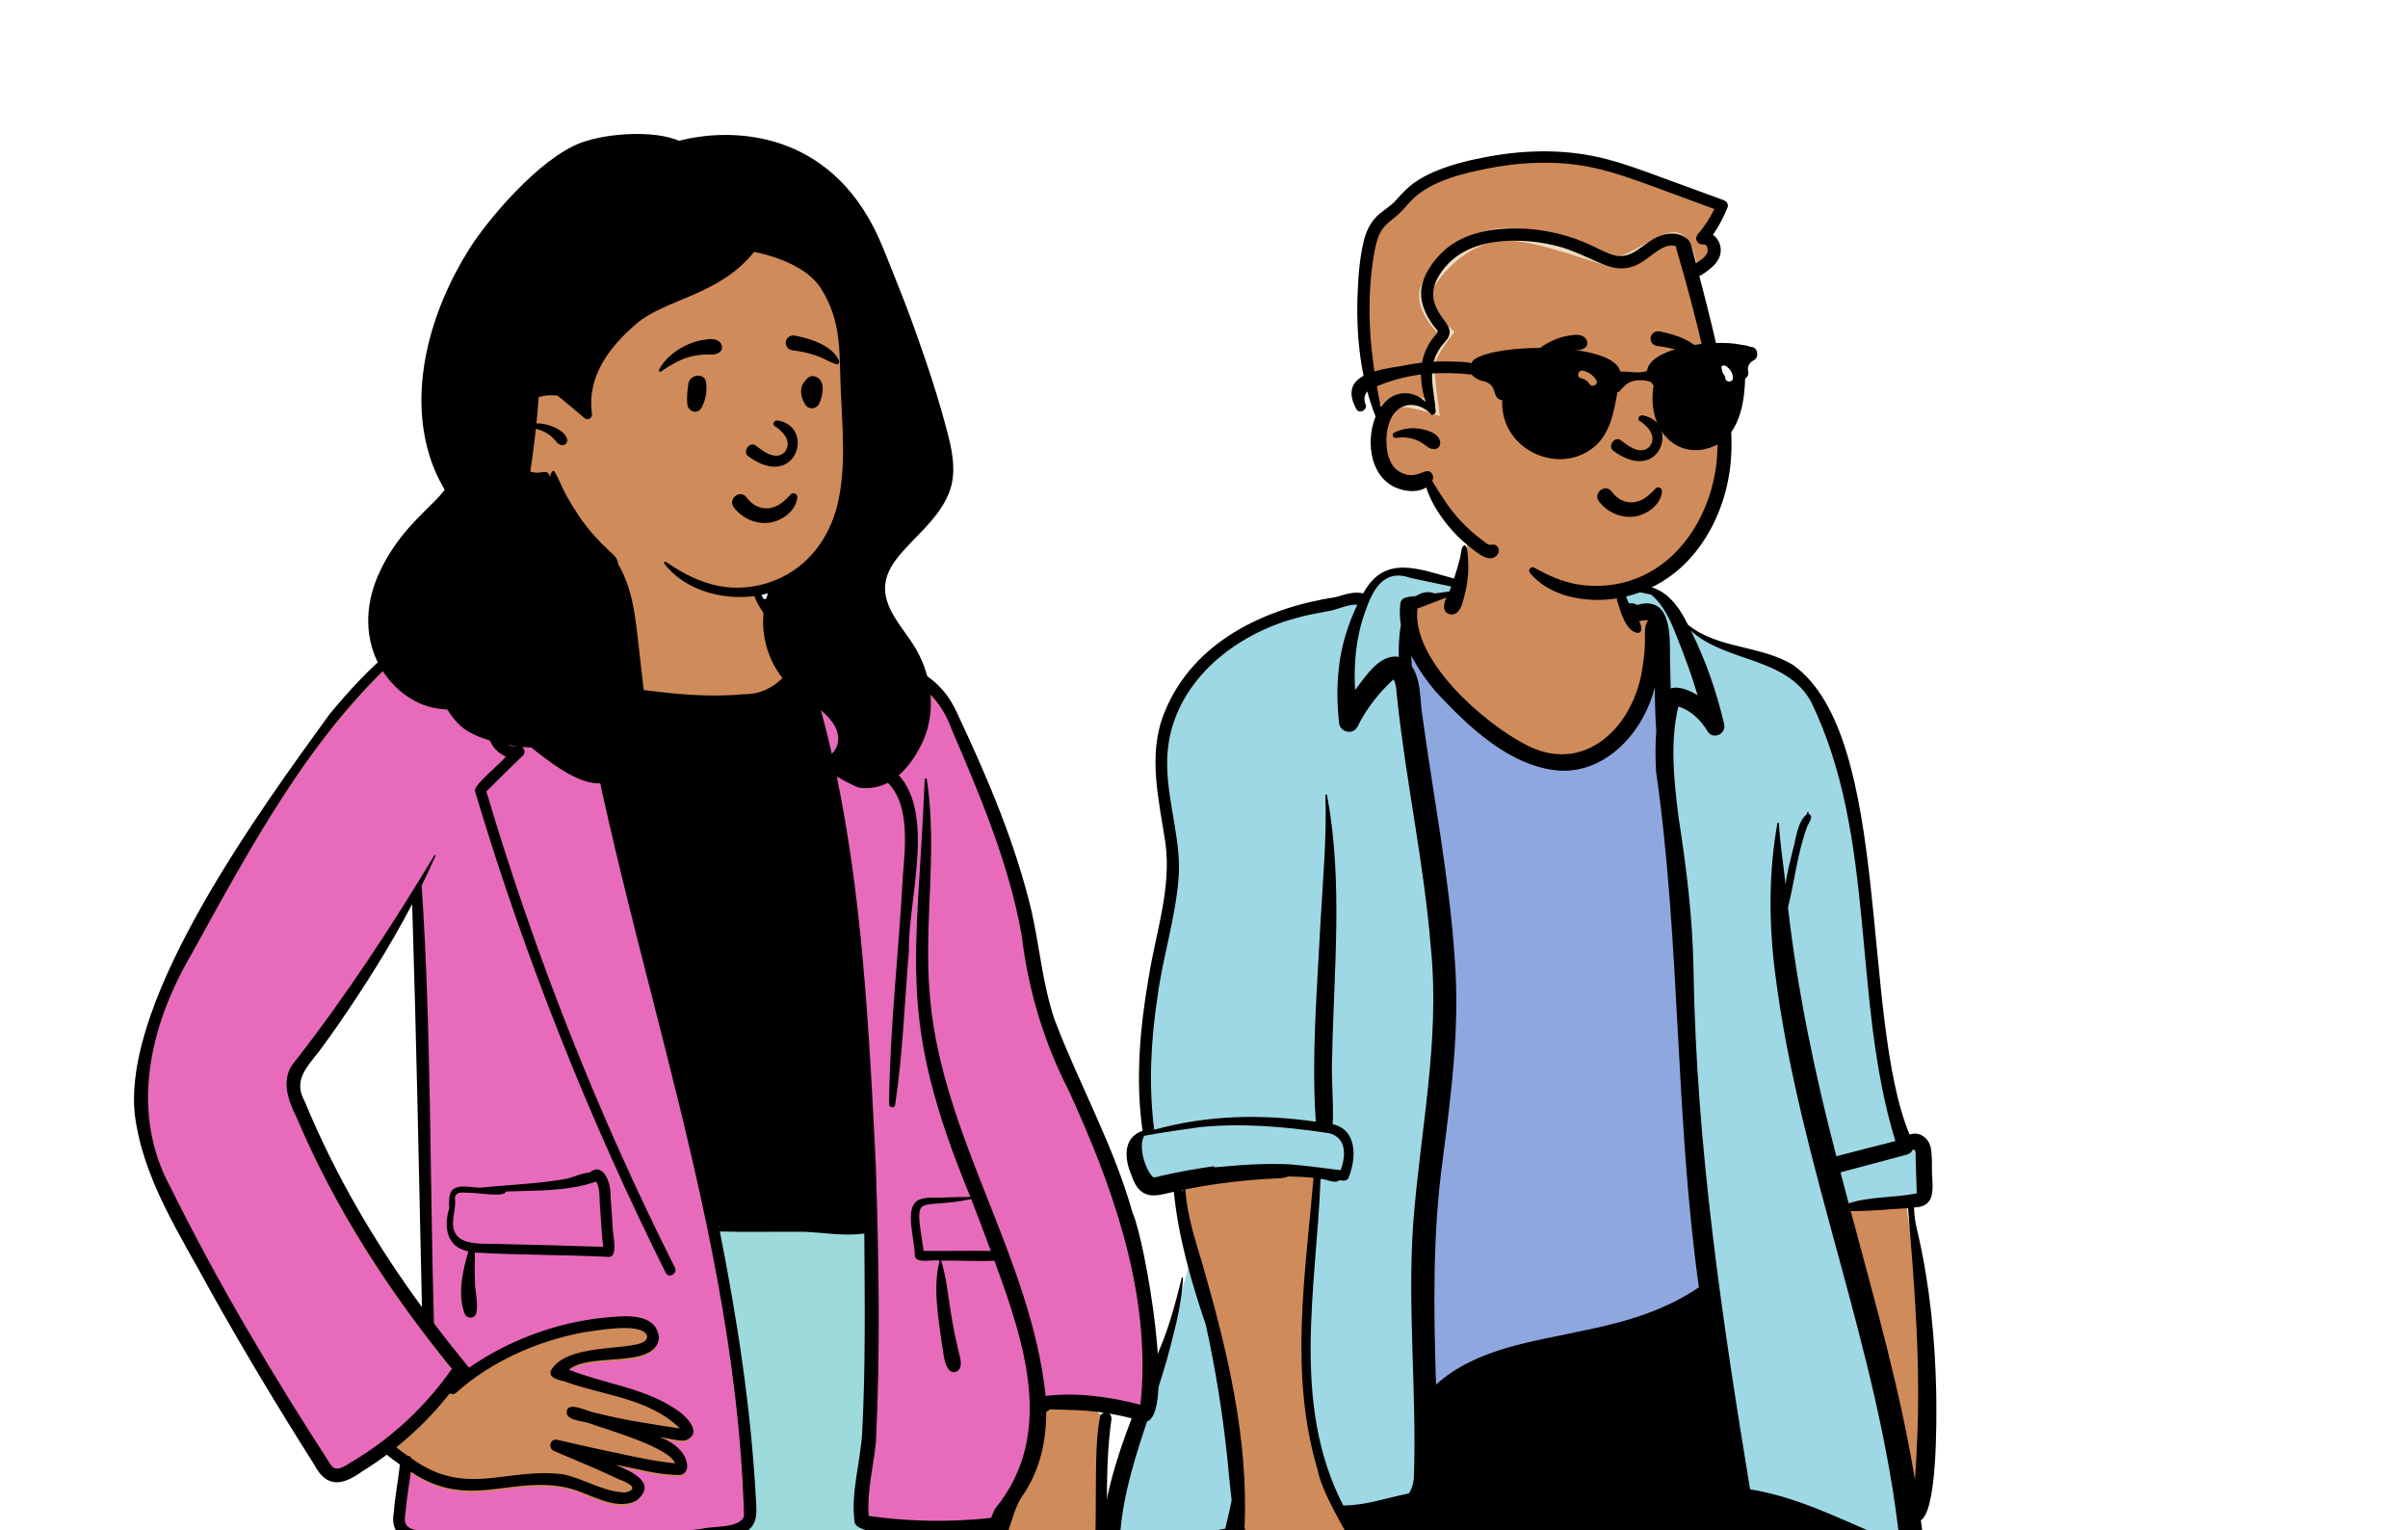
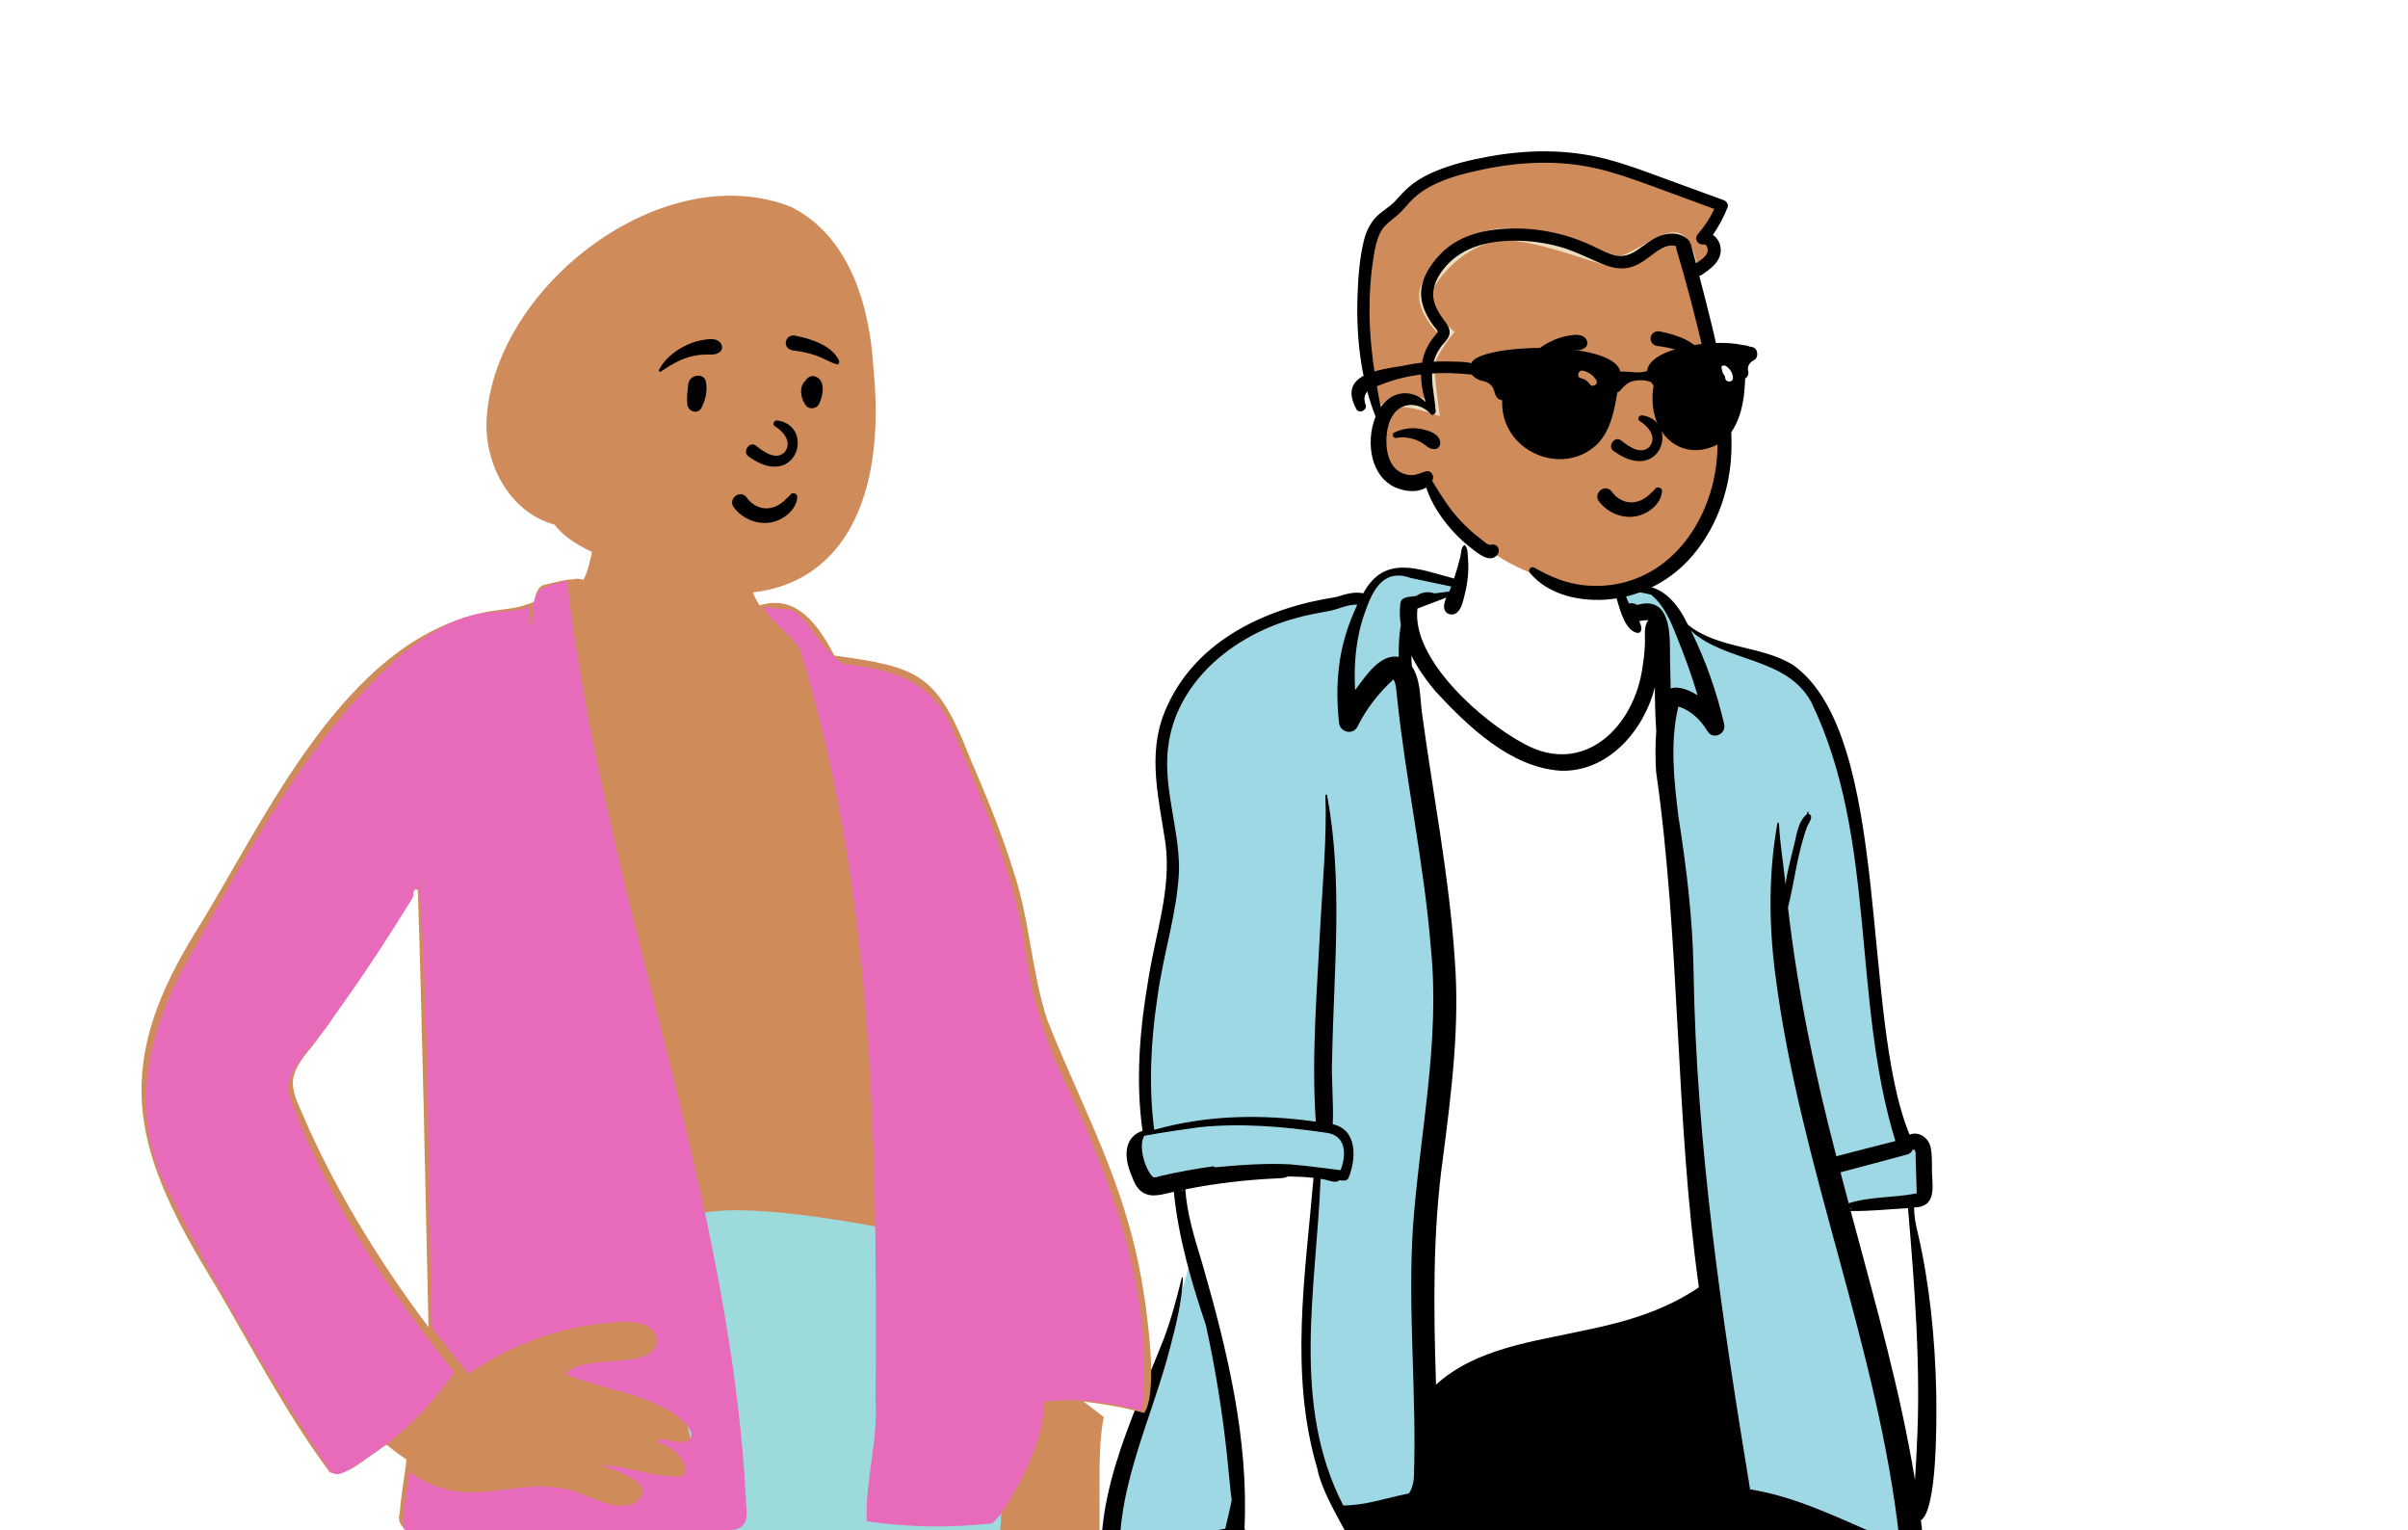
<svg xmlns="http://www.w3.org/2000/svg" width="584" height="371" viewBox="0 0 584 371" fill="none">
-   <path fill-rule="evenodd" clip-rule="evenodd" d="M464.046 366.893C470.256 367.032 467.593 309.272 463.447 298.628C462.866 296.471 462.386 293.524 462.483 290.877C467.612 291.388 467.06 287.889 466.795 283.669C466.882 280.318 467.115 273.405 461.971 276.097C446.549 245.317 463.224 165.753 422.618 158.259C417.725 157.075 412.667 155.849 408.548 152.467C404.189 144.434 401.969 143.408 394.745 142.889C393.408 135.653 390.908 127.923 383.457 125.108C376.636 122.443 368.697 122.231 361.585 123.653C355.697 125.567 355.159 136.475 353.851 141.854C345.922 139.758 336.15 135.349 331.882 145.343C329.814 144.727 327.898 145.127 325.797 145.812C308.189 148.641 291.104 156.582 284.573 173.151C280.539 183.094 283.402 193.918 284.915 204.215C286.326 215.429 282.605 225.817 280.88 236.603C278.312 251.455 277.848 263.368 279.524 274.407C275.094 275.411 274.767 279.428 276.559 283.631C277.086 285.053 277.616 286.553 278.78 287.357C281.147 288.842 284.207 287.13 286.779 286.868C287.314 292.799 288.351 298.619 290.065 305.233C289.569 307.212 288.999 309.423 288.488 311.411L288.315 311.225C282.441 335.75 264.973 359.574 270.402 385.64C270.721 386.508 271.327 386.327 271.792 386.312C274.487 387.334 276.963 386.685 279.681 386.789C286.128 386.794 292.356 387.617 298.134 388.333C299.19 395.212 302.624 406.472 308.747 409.094C308.85 409.129 310.666 408.752 310.817 408.741C294.516 474.634 265.184 535.565 253.533 602.786C253.464 603.606 254.803 603.172 255.242 603.272C255.182 605.137 256.391 605.586 258.084 606.249C255.903 610.796 253.937 615.336 251.766 619.894C250.759 622.151 249.117 624.379 248.818 626.791C246.414 628.323 244.795 631.317 244.838 634.112C238.354 636.843 240.117 650.336 238.637 657.019C237.142 666.975 230.028 673.927 225.15 682.09C224.156 683.728 223.097 685.875 223.05 687.933C220.026 689.346 218.898 692.434 219.099 697.63C219.088 703.709 220.808 706.024 225.447 706.171C238.046 707.426 252.748 706.915 265.42 705.488C274.9 704.286 283.3 705.283 281.181 693.928C280.744 691.179 281.582 687.478 279.95 685.253C278.944 678.631 279.529 671.955 281.699 665.413C283.018 659.904 285.247 648.524 284.324 641.131C283.896 637.712 276.894 635.83 275.662 635.664C276.054 633.09 275.881 628.592 274.492 626.803C277.043 626.448 277.684 625.776 278.216 622.952C279.485 618.377 279.654 613.41 282.799 609.556C288.454 609.629 294.09 608.198 299.742 608.024L300.023 607.377C303.366 607.334 306.69 606.746 309.863 605.591C310.567 605.923 311.467 606.208 311.863 605.146L313.75 599.262C335.722 529.558 360.078 459.685 383.825 390.492C385.211 387.128 386.878 383.553 389.046 380.555C389.78 422.891 398.677 465.183 399.441 507.499C400.474 536.61 400.208 565.415 402.955 594.629C403.662 600.812 404.413 600.606 405.339 600.227C405.71 600.285 406.583 600.471 406.962 600.55C406.343 606.694 405.63 616.667 402.987 622.952C397.145 623.85 398.191 628.319 399.487 632.023C398.093 633.21 398.291 635.976 398.705 637.507C393.208 637.513 392.009 641.97 392.388 644.783C392.911 649.487 392.618 656.807 395.767 660.824C397.621 665.947 400.639 670.782 401.818 676.3C402.559 680.361 402.273 686.276 402.987 690.304C401.189 691.132 401.951 692.43 401.648 694.941C400.092 706.434 405.569 704.481 415.254 705.272C421.059 706.55 465.252 709.093 463.342 701.446C463.668 698.332 462.215 696.965 461.593 693.898C461.314 693.085 455.808 683.667 452.524 680.102C441.51 669.786 441.991 655.935 442.34 639.982C441.692 635.658 438.355 631.517 434.097 631.983C435.32 627.364 433.054 623.349 428.319 622.014C428.792 616.785 429.29 609.68 431.021 605.157L429.391 603.502L431.574 603.762L432.298 601.943L433.089 603.936C436.836 603.936 441.065 603.108 444.655 602.718C445.228 602.751 444.972 601.974 445.067 601.674C448.457 600.974 448.828 599.179 448.229 594.9C449.019 525.425 448.676 456.602 447.596 386.998C452.895 387.234 458.061 385.307 463.268 384.024C465.118 385.181 465.642 381.06 465.426 380.17C465.132 375.565 464.56 371.073 464.046 366.893Z" fill="#D08B5B" />
  <path fill-rule="evenodd" clip-rule="evenodd" d="M289.246 304.072C290.334 307.902 291.553 313.577 292.829 317.357C295.123 327.832 296.844 338.468 297.971 349.131C298.348 352.695 298.643 356.26 299.075 359.808C298.635 362.115 299.54 368.673 299.01 370.966C289.837 372.662 277.02 379.897 269.667 385.67C267.301 366.295 278.156 344.596 282.8 326.295C283.108 325.119 283.415 323.932 283.71 322.735C285.037 319.014 287.638 309.658 288.558 305.915L288.682 305.405L288.855 305.592L289.246 304.072ZM407.889 151.863C408.921 152.509 409.995 153.054 411.096 153.526C419.67 158.441 434.721 158.59 439.902 168.211C453.288 195.959 453.705 242.912 461.236 275.961C461.651 277.784 465.53 275.834 465.952 277.603C466.998 281.994 465.907 286.215 467.131 290.194C462.356 291.42 449.965 292.224 445.202 293.478C446.381 297.543 459.101 330.443 464.149 377.341C462.321 376.932 460.537 376.34 458.791 375.66L458.122 375.371C448.301 371.112 432.867 364.488 422.21 362.78C415.461 321.827 409.293 278.318 408.524 236.493L408.491 234.563C408.264 222.191 406.742 209.93 404.831 197.721L404.726 196.863C403.69 188.361 402.809 179.504 404.816 171.108C405.466 171.306 403.605 166.788 402.759 161.017C402.235 157.444 403.688 153.312 401.58 149.758C398.654 144.821 394.672 151.133 394.978 149.758C395.132 149.066 391.113 140.664 392.62 141.547C394.265 142.511 400.401 142.486 402.759 144.831C407.912 149.957 408.851 153.856 407.969 152.028L407.889 151.863ZM320.243 147.922C322.387 147.505 328.609 145.417 330.842 145.536C329.533 148.323 332.729 135.918 342.868 138.733C343.311 138.856 353.757 140.443 353.714 142.486C353.686 143.857 342.195 145.475 341.217 147.178C340.069 149.178 342.024 155.195 341.217 157.265C338.794 163.484 339.939 165.205 340.669 164.54C341.248 165.431 341.328 166.697 341.445 167.879L341.577 169.161C343.707 189.38 348.125 209.293 349.735 229.574C352.062 252.265 347.03 274.666 345.409 297.205C344.086 317.511 345.876 339.269 345.154 359.572C345.055 360.699 344.703 362.225 343.991 363.218L343.92 363.313L343.913 363.315L343.631 363.371C338.461 364.411 330.747 367.652 325.427 367.623C320.463 358.011 315.083 333.43 316.695 316.779C317.893 304.4 319.524 288.395 319.524 285.345C319.524 279.83 287.456 288.395 278.025 287.222C274.921 286.836 274.774 283.311 274.432 277.572C274.334 275.936 277.979 275.198 278.025 273.382C278.357 260.227 278.323 242.645 278.481 241.611C279.819 231.314 283.253 221.316 283.715 210.914C283.87 200.415 279.482 190.156 281.254 179.628C283.832 164.294 297.561 153.652 311.792 149.755C314.572 148.909 317.4 148.473 320.243 147.922Z" fill="#9FD8E5" />
-   <path fill-rule="evenodd" clip-rule="evenodd" d="M339.721 162.257L339.762 162.576L339.802 162.895C340.938 172.044 348.087 225.715 348.921 234.894C350.586 253.194 346.31 273.767 346.169 292.148C346.132 296.902 347.289 331.173 346.283 333.288C345.982 333.922 341.851 341.09 349.705 339.064C367.447 334.488 407.664 317.476 416.454 317.262C415.136 317.052 414.389 315.998 414.215 314.654C414.049 313.37 410.915 284.135 409.617 253.697C408.189 220.185 402.928 161.755 402.759 161.019C399.469 162.747 394.978 185.18 382.009 185.18C369.04 185.18 352.063 169.698 342.396 154.216C340.406 151.03 340.456 162.602 339.721 162.257Z" fill="#8FA7DF" />
  <path fill-rule="evenodd" clip-rule="evenodd" d="M355.239 132.166C356.027 132.786 355.944 134.504 356.022 135.466L356.027 135.529C356.275 138.434 355.94 141.352 355.229 144.173L355.119 144.603C354.78 145.951 354.443 147.567 353.38 148.491C352.174 149.542 350.257 148.862 350.213 147.168C350.191 146.381 350.455 145.624 350.788 144.885C348.451 145.784 346.113 146.674 343.766 147.541C342.266 159.902 359.589 175.035 369.618 180.333C384.223 188.392 396.512 176.048 398.382 161.537C398.696 159.61 398.906 157.629 398.947 155.675L398.95 155.487C398.958 153.871 398.689 151.711 399.745 150.368C398.968 150.349 398.277 150.458 397.516 150.577L397.553 150.64C397.984 151.409 398.594 153.322 397.228 153.467C394.28 153.158 392.909 148.006 392.19 145.536L392.162 145.428C391.698 143.577 391.107 136.856 392.505 136.05C392.935 137.708 392.765 139.509 393.288 141.172C394.477 141.649 396.742 141.779 397.267 141.867C403.393 141.937 406.867 146.321 409.35 151.452C416.629 157.407 427.092 156.384 434.952 161.288C459.004 178.667 451.149 246.324 463.129 275.106C465.528 274.117 467.972 276.098 468.293 278.515C468.624 280.374 468.525 282.365 468.551 284.249L468.563 284.484C468.759 288.336 469.427 292.666 464.207 292.75C464.215 294.901 464.621 296.983 465.143 299.059C468.033 311.625 469.295 324.568 469.579 337.45L469.593 338.397C469.687 345.168 469.77 366.115 465.866 368.593L466.047 370.068C466.5 373.758 466.925 377.458 467.163 381.166C467.538 383.091 466.263 387.704 463.661 386.483C458.889 387.659 454.182 389.395 449.224 389.404C450.425 429.247 449.828 469.13 450.005 508.989C449.622 538.371 451.216 567.995 449.823 597.264L449.873 597.677C450.267 600.964 450.385 603.821 446.574 604.947C446.519 605.751 445.899 606.18 445.162 606.275C443.074 606.555 440.985 606.82 438.894 607.076C436.946 607.221 434.861 607.704 432.92 607.473C433.108 607.663 432.598 607.692 432.543 607.554C430.773 611.981 430.259 616.807 429.821 621.53C434.117 623.163 436.462 626.834 435.761 631.438C440.096 631.612 443.261 636.414 443.869 640.461C444.258 643.253 443.946 646.026 443.821 648.823C443.221 658.383 444.63 668.681 450.822 676.306C454.84 681.093 460.072 685.422 461.826 691.654C462.302 691.876 462.694 692.305 462.865 692.975L463.978 697.327L464.531 699.503C464.936 701.089 465.296 702.712 465.079 704.354L465.056 704.513C463.972 714.915 421.19 709.901 412.84 709.154C409.484 708.63 405.801 708.916 402.779 707.144C399.072 704.706 398.608 699.758 399.245 695.706L399.297 695.327C399.555 693.515 399.932 691.615 401.657 690.602C401.076 686.847 401.301 683.006 400.611 679.267C399.567 673.975 396.412 669.383 394.801 664.303C392.451 661.699 392.372 657.639 391.881 654.308C391.509 651.077 391.204 647.824 391.079 644.574C390.737 640.277 392.608 636.734 397.141 636.172C396.931 635.358 397.507 634.654 398.08 634.133C396.728 629.348 396.355 622.78 402.218 621.148C404.439 615.659 405.084 609.712 405.675 603.857C405.605 603.843 405.535 603.831 405.465 603.818C402.778 604.933 402.049 600.161 401.798 597.641L401.742 597.04C398.977 567.907 399.232 538.602 398.193 509.379L398.092 507.267C397.182 488.012 396.64 468.589 393.299 449.592C389.937 428.418 389.058 406.899 387.909 385.503C386.556 387.599 385.828 390.007 384.732 392.24C370.519 433.866 355.935 475.366 341.882 517.047C331.698 547.225 321.967 577.564 312.208 607.883C311.71 609.435 310.141 609.757 308.993 609.26C306.07 610.27 303.002 610.844 299.915 610.943C299.729 611.37 299.347 611.682 298.788 611.621C297.137 611.44 295.237 611.954 293.586 612.147C289.808 612.519 286.14 613.096 282.328 613.151C279.966 616.127 279.817 620.164 278.728 623.706C278.102 625.512 278.2 629.562 276.035 630.071C276.811 631.262 276.913 632.693 276.787 634.167C277.46 634.319 278.143 634.608 278.776 634.903C279.393 635.214 280.208 635.187 280.633 635.814C292.725 637.999 283.888 660.885 281.787 668.455C279.724 674.644 279.078 681.107 280.019 687.568C281.458 689.549 280.976 692.496 281.197 694.844C281.312 696.939 281.525 699.067 281.506 701.165C281.271 709.88 270.477 708.462 264.388 709.593C260.585 710.034 256.765 710.341 252.946 710.58C243.258 711.18 233.517 711.226 223.849 710.292C217.607 710.095 216.265 706.036 216.275 700.484L216.265 700.255C216.125 696.487 216.734 691.937 220.324 689.978C220.503 687.987 221.516 685.977 222.551 684.237C227.361 676.176 234.583 669.111 236.004 659.437C237.397 653.104 235.819 639.162 242.277 635.86C242.427 633.009 244.184 630.102 246.36 628.56C246.78 626.185 248.362 624.001 249.341 621.818C251.338 617.65 253.184 613.416 255.17 609.245C254.13 608.806 253.025 608 252.88 606.855C251.882 606.867 250.896 606.223 251.017 605.012C251.369 601.497 252.141 598.039 252.87 594.584L252.96 594.152C265.926 531.676 292.701 473.255 308.366 411.58C306.259 411.96 304.288 409.558 303.123 407.993C299.359 402.942 297.136 396.829 296.158 390.627L294.389 390.409C288.489 389.687 282.559 389.054 276.609 389.224L275.176 389.272C273.583 389.321 271.987 389.308 270.472 388.737C269.416 388.834 268.316 388.269 268.055 387.087C263.648 365.195 274.48 344.42 282.238 324.638C284.066 319.775 285.367 314.841 286.607 309.804C286.648 309.641 286.904 309.675 286.897 309.843C286.655 315.443 285.263 321.088 283.848 326.485C279.204 344.786 269.528 362.732 271.894 382.106C279.247 376.334 287.981 372.324 297.154 370.627C297.684 368.335 298.269 366.059 298.709 363.751C298.276 360.204 297.981 356.639 297.604 353.074C296.477 342.411 294.756 331.775 292.462 321.3C288.903 310.76 285.796 300.077 284.685 288.964L284.483 289.003C282.015 289.503 279.296 290.586 277.007 289.02C275.554 288.016 274.925 286.352 274.338 284.753C272.661 280.878 272.351 275.784 277.096 274.163C275.327 261.842 276.477 248.979 278.615 236.773C280.327 226.074 284.082 215.533 282.676 204.58C281.116 194.055 278.205 183.032 282.412 172.729C289.326 155.535 306.835 147.377 324.054 144.751L324.332 144.67C326.463 144.041 328.402 143.378 330.622 143.855C335.857 134.171 344.347 138.11 352.638 140.268C353.198 138.626 353.664 136.946 354.103 135.268C354.376 134.413 354.286 132.44 355.239 132.166ZM403.226 695.299L403.205 695.721C402.985 700.255 403.232 704.14 408.871 704.11C412.751 704.523 416.632 704.925 420.519 705.275L421.976 705.404C433.511 706.429 445.185 706.931 456.697 705.391L457.177 705.326C458.139 705.189 459.921 705.216 460.683 704.507C461.601 703.275 460.538 700.927 460.315 699.497C442.351 699.289 424.364 698.628 406.388 698.856C404.498 698.866 403.644 697.255 403.818 695.789C403.606 695.645 403.405 695.479 403.226 695.299ZM220.839 693.025C219.956 696.121 220.173 699.048 220.672 702.148C220.922 705.395 222.471 705.603 225.275 705.679C236.221 706.685 247.245 706.475 258.194 705.63C264.062 705 270.092 705.023 275.851 703.73C278.599 702.516 277.013 698.699 277.106 696.359C264.173 704.667 244.613 703.613 230.509 698.805L230.283 698.709C226.947 697.312 222.682 696.432 220.839 693.025ZM242.263 637.123C240.776 638.795 240.745 643.557 240.683 645.178L240.675 645.359C240.508 648.763 240.534 652.174 240.386 655.578C240.495 669.913 232.192 677.062 226.025 688.587C224.338 691.384 226.792 691.781 228.788 692.688C241.712 698.684 256.999 699.6 270.501 695.01C277.288 693.044 275.806 688.491 275.23 682.922C274.663 671.542 280.67 661.289 282.446 650.281L282.494 649.996C283.024 646.764 283.939 638.48 278.774 640.252C277.65 640.941 276.593 640.076 276.461 639.019C276.327 639.041 276.189 639.053 276.057 639.055C275.46 642.735 274.841 646.409 274.246 650.088C274.746 650.405 275.215 650.763 275.631 651.173C276.137 651.672 275.784 652.72 275.022 652.657C274.631 652.622 274.244 652.564 273.859 652.491C273.554 655.689 268.459 653.895 269.931 651.331C262.604 648.807 254.533 649.009 247.093 650.944L247.062 650.957C246.486 651.185 242.345 652.013 243.677 652.657C244.232 652.724 242.968 653.447 242.746 652.327C242.675 650.921 245.894 650.231 246.88 649.647C244.393 646.098 242.693 641.498 242.263 637.123ZM429.957 625.885C423.055 622.159 414.573 623.542 407.087 624.201L406.773 624.236C404.868 624.441 402.213 624.567 401.338 626.523C400.072 629.657 402.171 636.668 402.83 640.154L403.054 641.068C403.601 643.299 404.12 645.512 404.307 647.819C404.312 647.892 404.242 647.943 404.177 647.943C401.554 645.151 400.376 641.395 399.151 637.812C398.628 638.109 398.118 638.431 397.637 638.784C395.758 645.222 395.129 652.077 396.617 658.645L396.67 658.877C398.508 666.993 404.232 673.63 404.776 682.112C405.14 685.542 405.058 689.055 406.048 692.385C406.61 692.509 407.101 692.923 407.322 693.443L410.548 693.447C426.143 693.473 441.742 693.614 457.327 694.254C456.825 689.885 452.957 686.009 450.232 683.014C441.872 674.479 438.257 662.219 439.634 650.402C440.358 644.49 443.667 635.203 435.573 633.019C434.981 637.837 434.182 642.639 433.74 647.476C435.268 648.211 435.173 650.147 433.307 650.11C432.47 652.92 429.661 651.784 429.964 649.133C419.69 645.35 413.796 644.082 403.787 649.781C403.507 649.74 404.556 648.62 404.689 648.421C407.852 645.021 412.71 643.423 417.267 643.365C421.785 643.364 426.034 645.062 430.295 646.374C430.936 641.81 431.367 637.218 431.875 632.638L431.985 631.657C432.251 629.252 432.154 627.266 429.957 625.885ZM264.852 684.825C266.355 684.491 267.738 683.984 269.266 684.328C274.643 688.354 252.674 689.489 250.804 689.203C246.042 689.063 241.278 688.461 236.696 687.12L236.376 687.025C235.925 686.9 231.357 685.632 232.223 685.066C238.421 685.613 244.49 686.748 250.804 686.452C253.954 686.386 257.116 686.165 260.232 685.692C261.782 685.456 263.324 685.168 264.852 684.825ZM410.094 679.837C409.11 678.366 413.909 680.319 414.533 680.337C418.507 681.314 422.551 682.054 426.632 682.362C429.369 682.569 432.135 682.612 434.876 682.478C436.906 682.408 438.915 682.109 440.932 681.903L441.004 681.9C442.203 681.858 444.605 682.599 443.125 684.021C440.823 685.801 437.417 685.258 434.658 685.52C426.281 685.493 417.41 684.148 410.094 679.837ZM252.593 669.148C255.008 668.711 268.302 668.569 266.977 672.637C266.655 673.409 265.92 673.665 265.147 673.543C256.919 671.548 248.044 670.505 239.843 673.256C239.71 673.302 239.618 673.085 239.749 673.027C243.781 671.012 248.096 669.604 252.593 669.148ZM425.147 665.17C427.318 665.006 429.501 665.064 431.673 665.227L432.562 665.296C433.478 665.37 434.414 665.464 435.289 665.729L435.463 665.784C436.655 666.168 439.343 668.21 437.303 669.193C435.112 669.9 433.26 669.059 431.148 668.518C425.258 667.127 419.067 667.598 413.232 669.02L414.054 669.284C414.104 669.247 414.17 669.332 414.121 669.374C413.532 669.888 412.721 669.705 412.304 669.067C412.231 668.957 412.277 668.782 412.393 668.721C416.348 666.652 420.709 665.507 425.147 665.17ZM241.711 664.651C248.363 661.715 256.069 661.391 263.202 662.242L263.711 662.304C265.936 662.564 268.839 662.684 270.112 664.75C270.552 665.467 270.097 666.288 269.387 666.546C267.293 667.309 264.832 665.781 262.821 665.213C256.873 663.59 250.522 663.419 244.474 664.541C244.517 664.764 243.515 664.666 243.297 664.746C243.024 664.73 241.21 665.328 241.711 664.651ZM409.447 660.068C415.249 657.254 421.959 656.583 428.223 658.035L428.484 658.109C431.26 658.887 435.729 659.803 436.723 662.733C436.938 663.394 436.472 664.285 435.773 664.419C433.406 664.87 431.257 663.147 429.115 662.319C422.814 659.958 415.68 659.393 409.164 661.13C409.12 661.386 409.077 661.639 409.031 661.895C409.142 661.822 409.258 661.985 409.169 662.076C408.129 662.802 407.047 660.969 409.447 660.068ZM256.664 655.123C261.359 654.811 266.093 655.407 270.626 656.641L271.478 656.875C272.717 657.222 274.322 657.767 274.502 659.102C274.572 659.633 274.439 659.998 274.007 660.327C272.429 661.504 268.997 659.038 267.035 658.748C259.912 656.615 252.267 656.645 245.052 658.278L244.806 658.334L244.98 659.569C245.151 660.16 243.565 658.768 244.168 658.134C247.976 656.2 252.421 655.471 256.664 655.123ZM413.873 652.914C417.641 652.235 421.528 652.106 425.338 652.448L425.788 652.49C428.064 652.69 435.435 652.982 433.692 656.817C433.399 657.458 432.551 657.541 432.002 657.263C430.159 656.332 428.146 655.996 426.113 655.689C418.934 654.693 411.6 655.101 404.592 657.029C404.744 657.268 404.43 657.55 404.133 657.607C403.393 657.743 403.393 656.863 403.71 656.396C404.087 655.842 404.839 655.64 405.419 655.396C408.118 654.224 410.98 653.431 413.873 652.914ZM271.151 631.576L270.722 631.474C263.531 629.787 247.588 626.762 245.937 636.64C245.351 640.99 247.284 645.233 247.141 649.542C254.598 646.517 262.844 646.549 270.591 648.547C271.277 644.076 271.932 639.6 272.633 635.131L272.747 634.597C273.059 633.09 273.165 631.911 271.151 631.576ZM255.136 633.376C256.703 632.035 259.316 632.055 260.853 633.517C262.259 633.811 263.25 635.299 263.273 636.575C265.41 640.321 262.833 645.496 258.752 646.431C249.538 648.368 245.42 635.747 255.136 633.376ZM414.772 627.397C422.481 626.024 425.282 635.776 418.954 639.732C410.016 644.203 404.061 630.146 414.772 627.397ZM258.951 605.736C259.064 606.482 258.696 607.013 258.257 607.515C256.676 613.976 254.298 619.989 251.952 626.182C259.582 624.921 266.792 626.022 273.543 628.088C273.624 626.198 274.487 624.238 275.087 622.457C276.256 619.073 277.668 615.777 279.297 612.593L279.502 612.196C280.087 611.063 280.65 609.879 281.341 608.794C273.874 607.777 266.406 606.861 258.951 605.736ZM409.352 604.359L409.153 605.259C408.296 609.158 407.482 613.095 406.207 616.884L406.189 616.962C405.994 617.918 405.555 622.345 405.278 619.22C405.066 619.691 404.838 620.156 404.597 620.614L406.446 620.395C413.343 619.587 420.538 618.944 427.302 620.67C426.6 615.248 427.633 610.067 429.141 604.939C422.53 604.788 415.977 604.836 409.352 604.359ZM284.153 611.1C283.911 611.326 283.674 611.558 283.449 611.799C283.754 611.721 284.059 611.645 284.341 611.58C284.33 611.402 284.203 611.268 284.153 611.1ZM433.138 606.125L432.923 606.629C433.034 606.564 433.158 606.5 433.29 606.444C433.23 606.347 433.179 606.242 433.138 606.125ZM254.865 605.02C254.787 605.309 254.727 605.627 254.587 605.889C254.698 605.909 254.812 605.931 254.926 605.955C255.063 605.677 255.208 605.407 255.365 605.141C255.199 605.102 255.032 605.063 254.865 605.02ZM312.37 285.242C311.693 285.569 310.987 285.652 310.054 285.691C302.472 286.004 294.915 286.88 287.47 288.373C287.881 294.38 289.713 300.198 291.457 305.924L291.819 307.179C297.71 327.696 302.853 349.136 301.817 370.595C301.876 370.617 301.931 370.646 301.985 370.673C301.89 370.936 301.823 371.205 301.728 371.466L301.668 371.621L301.314 372.497C301.118 372.984 300.928 373.472 300.763 373.972C300.474 374.076 300.118 374.153 299.78 374.201C298.06 385.563 299.695 398.301 307.446 407.186C304.683 401.639 303.719 395.338 303.84 389.176L303.862 388.235C303.894 387.07 303.964 385.911 304.32 384.806C304.334 384.747 304.411 384.757 304.431 384.806C306.072 389.86 306.179 395.35 307.791 400.441L307.914 400.832C309.19 404.822 311.319 409.958 315.017 412.02C315.698 412.223 316.745 411.983 317.099 412.766L317.123 412.822L317.144 412.815C315.493 407.422 314.431 401.845 314.066 396.215L314.043 395.831C313.927 393.867 313.671 391.762 314.161 389.844C315.097 391.598 314.864 394.462 315.3 396.584L315.317 396.705C315.661 398.998 318.971 416.526 321.146 414.184C321.595 413.538 321.478 412.289 321.492 411.521L321.493 411.445C321.527 410.334 321.515 409.223 321.477 408.112C321.242 401.566 320.222 394.849 322.221 388.473C322.555 387.398 324.368 387.196 324.588 388.473C325.468 393.58 326.309 398.692 327.15 403.804C327.764 406.926 327.738 410.448 329.602 413.141C329.623 407.262 329.297 401.399 329.014 395.527L328.938 395.282C328.715 394.541 328.495 393.579 329.007 392.949C329.212 391.609 331.176 391.762 331.342 393.166C331.379 393.458 331.405 393.755 331.434 394.05C332.085 394.864 332.689 395.695 333.458 396.394C338.591 385.941 321.796 367.887 319.477 356.083C312.649 333.094 316.575 308.991 318.561 285.581C316.507 285.338 314.436 285.274 312.37 285.242ZM410.099 152.936C413.689 160.124 416.324 167.731 418.149 175.56C418.711 177.977 415.462 179.46 414.149 177.343L414.109 177.277C412.495 174.59 410.089 172.223 407.043 171.298C404.968 179.977 405.979 189.148 407.057 197.911C408.969 210.12 410.49 222.381 410.718 234.753L410.729 235.415C411.395 277.666 417.62 319.726 424.437 361.093C435.335 362.839 445.313 367.766 455.359 372.096C457.104 372.776 458.888 373.368 460.716 373.778C455.669 326.879 436.473 282.896 430.541 236.169C428.974 224.016 428.9 211.675 431.066 199.592C431.102 199.361 431.431 199.439 431.445 199.643C431.683 204.607 432.534 209.505 433.038 214.441C433.382 211.622 434.175 208.766 434.815 206.064C435.598 203.42 435.888 199.176 438.183 197.453L438.328 196.953C438.388 196.739 438.707 196.829 438.657 197.044C438.633 197.146 438.608 197.246 438.586 197.348C440.061 197.739 438.684 199.483 438.318 200.318C435.952 206.652 435.248 213.508 433.633 220.036C435.97 240.415 440.179 260.535 445.363 280.342C450.126 279.089 454.904 277.882 459.679 276.656C449.029 242.015 455.256 203.355 439.299 170.277C433.321 159.177 418.598 160.685 410.099 152.936ZM329.181 146.604C326.948 146.485 324.615 147.696 322.47 148.112C319.627 148.663 316.799 149.099 314.019 149.945C299.788 153.842 286.059 164.484 283.481 179.818C281.709 190.346 286.097 200.605 285.943 211.104C285.48 221.506 282.046 231.504 280.708 241.801C279.099 252.331 278.545 263.352 279.925 273.933C292.691 270.315 306.022 270.089 319.113 271.957C318.021 255.92 319.453 239.803 320.246 223.777C320.817 213.485 321.793 203.146 321.448 192.834C321.44 192.605 321.813 192.549 321.848 192.778C325.774 213.839 323.472 235.219 323.075 256.46C322.823 261.826 323.488 267.244 323.22 272.58C329.171 273.86 328.956 280.793 327.136 285.363C326.813 286.463 325.719 286.272 324.832 286.138C323.872 287.146 321.581 285.831 320.275 285.831C319.253 312.196 313.044 340.356 325.768 364.998C331.087 365.027 336.208 363.193 341.378 362.154L341.66 362.098L341.667 362.095C342.427 361.107 342.799 359.518 342.901 358.355C343.623 338.051 341.362 317.701 342.685 297.395C344.305 274.857 349.338 252.455 347.01 229.764C345.4 209.484 340.982 189.571 338.853 169.351L338.745 168.305C338.612 167.058 338.562 165.681 337.945 164.73C334.352 168.001 331.337 171.889 329.179 176.265C327.984 178.378 324.783 177.438 324.733 175.052C324.273 170.791 324.205 166.514 324.671 162.253L324.714 161.877C325.292 156.542 326.905 151.451 329.181 146.604ZM462.745 292.926C458.118 293.17 453.485 293.683 448.85 293.623L449.316 295.372C454.928 316.362 460.903 337.316 464.425 358.793L464.553 356.779C464.681 354.765 464.803 352.749 464.882 350.73C465.882 331.428 464.355 312.152 462.745 292.926ZM342.289 158.961C342.308 159.833 342.352 160.703 342.42 161.571C344.558 164.776 344.368 169.036 344.847 172.723C347.531 192.635 351.483 212.465 352.815 232.584C354.054 248.678 352.031 264.716 349.963 280.649C347.412 298.896 347.68 317.332 348.272 335.702C358.071 326.84 371.999 325.285 384.363 322.532L384.951 322.413C394.458 320.467 403.945 317.648 412.022 312.108C406.213 270.593 407.58 228.544 401.641 187.065C401.458 183.799 401.42 180.514 401.691 177.25C401.431 173.717 401.353 170.164 401.346 166.622C398.743 177.087 390.023 187.198 378.597 186.868C366.44 186.155 356.121 176.207 348.195 167.679C346.046 165.135 343.909 162.165 342.289 158.961ZM449.207 292.944L448.658 292.918L448.692 293.037C448.805 293.014 448.92 292.994 449.035 292.974L449.207 292.944ZM464.287 278.768C464.2 278.741 464.052 278.741 463.888 278.748C463.651 279.294 463.173 279.745 462.617 279.894L457.978 281.146C454.112 282.189 450.244 283.228 446.371 284.238C447.021 286.743 447.681 289.248 448.348 291.75C453.631 290.046 459.479 290.432 464.865 289.335C464.799 286.444 464.641 283.538 464.591 280.642C464.579 280.169 464.676 279.409 464.434 278.985C464.282 278.714 464.434 278.814 464.287 278.768ZM286.849 288.5L286.703 288.532C286.752 288.663 286.796 288.795 286.837 288.929C286.839 288.785 286.841 288.644 286.849 288.5ZM321.237 274.587C311.286 273.136 301.165 272.279 291.127 273.266C286.587 273.882 281.979 274.539 277.529 275.379C275.982 277.759 277.694 283.552 279.62 285.384C280.198 285.603 281.192 285.177 281.745 285.053C285.899 284.113 290.093 283.356 294.309 282.765C294.435 282.923 294.618 283.025 294.845 283.003L295.814 282.914C301.628 282.383 307.494 281.994 313.32 282.326L313.363 282.36C317.294 282.648 321.212 283.268 325.127 283.717C326.672 279.668 326.406 275.021 321.237 274.587ZM393.648 142.514C394.033 143.819 394.495 145.087 395.07 146.32C395.67 146.153 396.497 146.287 396.938 146.666L397.126 146.632C397.642 146.533 398.262 146.383 398.423 146.366C405.534 145.38 404.992 154.915 405.018 159.707C405.061 162.109 405.109 164.514 405.182 166.917C407.217 166.222 409.938 167.471 411.716 168.576C410.324 163.929 408.687 159.358 406.862 154.867L406.517 153.992C405.079 150.369 403.487 146.701 400.432 144.178C398.109 143.569 395.859 143.458 393.648 142.514ZM342.093 140.122C335.483 137.759 332.865 143.129 331.032 148.484C328.871 154.415 328.281 160.945 328.642 167.326L328.864 167.031C331.296 163.782 334.802 158.419 339.235 159.281C339.191 156.815 339.28 154.107 339.752 151.547C339.477 149.895 339.407 148.225 339.598 146.556C339.699 144.464 341.973 144.781 343.47 144.485C344.766 143.62 346.335 143.272 347.911 143.881C349.101 143.723 350.29 143.572 351.479 143.42C351.662 143.018 351.809 142.614 351.963 142.202C348.671 141.52 345.38 140.817 342.093 140.122Z" fill="black" />
  <path fill-rule="evenodd" clip-rule="evenodd" d="M387.387 144.005C382.164 144.036 377.725 142.558 374.339 140.114C370.112 138.612 365.014 136.294 361.918 133.861C360.71 134.169 359.265 132.89 358.341 132.214C352.594 127.936 348.082 121.673 346.746 115.4C344.682 117.997 341.746 118.105 338.933 116.814C333.036 113.48 333.257 106.461 335.38 101.216C330.917 91.233 327.824 64.879 334.636 54.243C336.03 52.651 338.075 51.7 339.547 50.068C340.857 48.642 342.103 47.184 343.627 46.057C348.278 42.528 356.289 40.649 361.304 39.765C382.241 35.252 398.328 43.363 417.293 50.205C416.202 52.926 414.692 55.408 412.961 57.722C417.67 59.474 415.507 63.413 411.854 65.41L409.68 64.357C413.07 76.448 420.871 106.517 417.505 116.173C414.821 131.238 403.04 144.114 387.387 144.005Z" fill="#D08B5B" />
  <path fill-rule="evenodd" clip-rule="evenodd" d="M410.453 67.547H410.38H409.047L408.891 66.224L408.891 66.224L408.89 66.223L408.89 66.223L408.89 66.222L408.889 66.21L408.882 66.154C408.875 66.103 408.864 66.025 408.85 65.925C408.82 65.724 408.774 65.432 408.709 65.081C408.578 64.372 408.374 63.439 408.081 62.51C407.782 61.564 407.418 60.708 406.999 60.099C406.567 59.471 406.246 59.34 406.082 59.324C405.7 59.286 404.967 59.446 403.818 59.955C402.729 60.438 401.504 61.121 400.212 61.855L399.829 62.073C398.682 62.726 397.493 63.403 396.405 63.928C395.253 64.485 393.95 65.01 392.798 65.01C392.212 65.01 391.471 64.863 390.723 64.678C389.937 64.484 389.002 64.213 387.971 63.896C386.977 63.59 385.809 63.216 384.564 62.817C383.316 62.417 381.992 61.993 380.688 61.589C375.247 59.9 369.365 58.302 365.305 58.302C361.396 58.302 357.698 59.915 354.581 62.215C351.462 64.516 349.032 67.428 347.673 69.825C346.656 71.621 347.308 73.829 348.708 75.993C349.372 77.02 350.129 77.912 350.727 78.552C351.024 78.87 351.277 79.121 351.453 79.29C351.541 79.374 351.61 79.438 351.655 79.479C351.677 79.499 351.694 79.514 351.704 79.523L351.714 79.532L351.714 79.532L351.714 79.533L351.715 79.533L351.715 79.533L352.776 80.468L351.904 81.582L351.904 81.582L351.904 81.582L351.904 81.582L351.902 81.584L351.894 81.594L351.861 81.637C351.832 81.676 351.787 81.733 351.73 81.808C351.616 81.959 351.452 82.178 351.254 82.449C350.857 82.993 350.331 83.739 349.808 84.555C349.281 85.375 348.774 86.238 348.405 87.02C348.01 87.856 347.868 88.402 347.868 88.655C347.868 89.767 348.11 92.188 348.367 94.425C348.494 95.523 348.62 96.546 348.715 97.295C348.762 97.669 348.802 97.975 348.83 98.186L348.862 98.43L348.87 98.493L348.872 98.509L348.873 98.513L348.873 98.514L348.873 98.514L347.386 98.713L348.873 98.514L349.189 100.881L346.92 100.139L346.92 100.139L346.92 100.139L346.92 100.139L346.918 100.138L346.91 100.135L346.874 100.124C346.842 100.114 346.793 100.098 346.729 100.078C346.602 100.038 346.415 99.98 346.182 99.91C345.715 99.771 345.066 99.585 344.337 99.4C342.834 99.017 341.152 98.679 340.016 98.679C339.221 98.679 338.405 99.133 337.683 99.778C337.341 100.084 337.064 100.393 336.873 100.627C336.778 100.742 336.707 100.836 336.662 100.898C336.64 100.929 336.624 100.951 336.615 100.964L336.61 100.972L336.609 100.972L336.609 100.973L336.608 100.974L336.607 100.976L336.164 101.64H335.361H335.178C335.219 101.534 335.26 101.43 335.302 101.325C334.946 100.529 334.599 99.628 334.265 98.64H334.623C334.882 98.33 335.241 97.937 335.684 97.541C336.619 96.706 338.131 95.679 340.016 95.679C341.562 95.679 343.565 96.108 345.077 96.492C345.259 96.539 345.437 96.585 345.609 96.631C345.54 96.066 345.463 95.431 345.387 94.768C345.136 92.584 344.868 89.976 344.868 88.655C344.868 87.692 345.271 86.63 345.692 85.738C346.139 84.792 346.722 83.808 347.283 82.933C347.807 82.118 348.328 81.374 348.735 80.812C348.67 80.744 348.603 80.673 348.534 80.6C347.859 79.876 346.979 78.843 346.189 77.622C344.68 75.29 343.156 71.712 345.063 68.346C346.63 65.581 349.344 62.351 352.8 59.801C356.258 57.25 360.566 55.302 365.305 55.302C369.895 55.302 376.21 57.058 381.578 58.723C382.989 59.161 384.29 59.579 385.503 59.968C386.698 60.351 387.807 60.707 388.852 61.028C389.867 61.34 390.739 61.592 391.441 61.765C392.181 61.948 392.61 62.01 392.798 62.01C393.196 62.01 393.945 61.785 395.1 61.227C396.091 60.748 397.188 60.124 398.354 59.461L398.354 59.461L398.729 59.247C400.006 58.522 401.356 57.765 402.603 57.213C403.79 56.687 405.153 56.217 406.378 56.339C407.822 56.482 408.824 57.458 409.471 58.4C410.133 59.361 410.605 60.539 410.942 61.607C411.284 62.692 411.514 63.753 411.659 64.535L411.661 64.547H413.249C412.8 64.903 412.304 65.232 411.777 65.52L409.603 64.466C409.862 65.393 410.148 66.426 410.453 67.547Z" fill="#ECDCBF" />
  <path fill-rule="evenodd" clip-rule="evenodd" d="M390.412 145.301C383.631 145.995 375.575 144.397 371.054 138.905C370.919 138.741 370.86 138.555 370.856 138.375C370.852 138.175 370.919 137.982 371.036 137.832C371.158 137.674 371.332 137.564 371.531 137.528C371.699 137.498 371.891 137.517 372.088 137.628L372.504 137.859C375.591 139.559 378.797 141.008 382.296 141.629C385.899 142.268 389.567 142.196 393.138 141.385C399.641 139.908 404.905 136.139 408.779 131.17C413.103 125.625 415.699 118.585 416.36 111.546C417.162 103.014 415.302 94.535 413.378 86.275C411.355 77.595 409.145 68.959 406.577 60.424C406.5 60.167 406.479 59.927 406.501 59.705C405.744 59.41 404.938 59.492 404.136 59.762C402.67 60.255 401.21 61.368 399.992 62.286C399.551 62.619 399.141 62.928 398.772 63.179C397.262 64.21 395.611 64.951 393.765 65.067C391.845 65.188 389.963 64.594 388.22 63.849C387.334 63.471 386.462 63.079 385.594 62.688C383.122 61.575 380.68 60.474 378.01 59.758C374.434 58.798 370.741 58.325 367.037 58.359C360.426 58.419 353.795 60.116 349.744 65.69C348.102 67.948 347.032 70.543 347.867 73.33C348.321 74.846 349.178 76.222 350.113 77.488L350.433 77.919C350.946 78.613 351.392 79.305 351.526 80.042C351.639 80.659 351.551 81.312 351.109 82.028C350.831 82.478 350.477 82.882 350.121 83.285C349.864 83.575 349.606 83.865 349.385 84.177C348.938 84.807 348.543 85.485 348.232 86.191C347.625 87.575 347.368 89.064 347.314 90.565C347.248 92.376 347.504 94.148 347.757 95.922C347.937 97.18 348.116 98.44 348.189 99.714C348.201 99.937 348.133 100.102 348.037 100.225C347.92 100.375 347.75 100.47 347.556 100.496C347.497 100.504 347.436 100.505 347.374 100.5C347.405 100.622 347.431 100.746 347.454 100.869C347.332 100.712 347.201 100.559 347.063 100.412C347.054 100.407 347.046 100.403 347.037 100.398C346.895 100.32 346.775 100.202 346.699 100.049C346.503 99.868 346.297 99.697 346.08 99.535C344.952 98.696 343.635 98.199 342.314 98.182C341.04 98.166 339.763 98.599 338.781 99.512C336.83 101.327 336.258 104.29 336.238 106.834C336.217 109.431 336.82 112.547 339.091 114.16C340.002 114.806 341.115 115.195 342.235 115.206C343.165 115.215 344.054 114.888 344.929 114.576C345.199 114.479 345.468 114.383 345.736 114.296C346.04 114.198 346.318 114.204 346.56 114.276C346.832 114.358 347.064 114.526 347.236 114.75C347.409 114.973 347.522 115.253 347.557 115.546C347.59 115.829 347.551 116.124 347.431 116.389C347.401 116.456 347.369 116.521 347.336 116.584L347.835 117.403C349.748 120.53 351.694 123.6 354.246 126.288C355.711 127.831 357.263 129.287 358.966 130.562L359.212 130.743C359.359 130.851 359.522 130.984 359.696 131.125C360.193 131.531 360.788 132.074 361.344 132.095C361.509 132.102 361.653 132.081 361.784 132.064C362.1 132.023 362.366 132.01 362.627 132.117C362.837 132.202 363.054 132.361 363.278 132.69C363.429 132.913 363.507 133.193 363.507 133.476C363.507 133.761 363.428 134.046 363.289 134.271C362.999 134.737 362.649 135.026 362.269 135.19C361.846 135.373 361.378 135.401 360.892 135.31C359.694 135.088 358.367 134.098 357.523 133.452L357.36 133.328C355.489 131.905 353.717 130.332 352.159 128.572C349.505 125.575 347.122 122.043 345.897 118.184C345.035 118.749 343.969 119.017 342.854 119.059C341.23 119.121 339.512 118.704 338.245 118.106C335.454 116.786 333.759 114.29 332.964 111.42C332.042 108.087 332.342 104.256 333.51 101.262C333.544 101.175 333.579 101.088 333.615 101C330.02 91.918 328.914 81.832 329.222 72.14C329.366 67.603 329.676 62.843 330.749 58.419C331.231 56.435 332.067 54.547 333.402 52.985C334.163 52.095 335.097 51.402 336.035 50.711C336.847 50.112 337.663 49.515 338.349 48.767L338.674 48.412C338.744 48.335 338.814 48.258 338.884 48.181C340.069 46.879 341.223 45.615 342.662 44.547C344.33 43.309 346.17 42.339 348.083 41.534C352.203 39.801 356.638 38.761 361.025 37.957C370.515 36.218 380.258 36.132 389.633 38.577C393.991 39.714 398.221 41.269 402.444 42.823C402.836 42.968 403.228 43.112 403.62 43.256C406.902 44.46 410.185 45.66 413.468 46.859C414.994 47.417 416.52 47.974 418.046 48.532C418.377 48.653 418.701 48.914 418.886 49.238C419.066 49.555 419.119 49.923 418.974 50.291C418.038 52.656 416.857 54.874 415.419 56.946C415.918 57.285 416.344 57.736 416.665 58.263C417.072 58.93 417.313 59.72 417.329 60.557C417.384 63.363 414.823 65.265 412.698 66.641C412.5 66.769 412.304 66.845 412.115 66.88C414.173 74.728 416.144 82.603 417.819 90.54L417.934 91.091C419.659 99.398 420.773 107.875 419.141 116.292C417.736 123.54 414.472 130.536 409.373 135.935C404.375 141.227 397.668 144.559 390.412 145.301ZM345.76 97.514C344.872 94.705 344.402 91.649 344.741 88.801C344.955 87.011 345.495 85.288 346.374 83.71C346.877 82.806 347.491 81.97 348.16 81.182L348.391 80.917C348.508 80.782 348.625 80.658 348.661 80.502C348.682 80.412 348.66 80.313 348.605 80.195C348.483 79.933 348.256 79.68 348.043 79.434C347.908 79.277 347.776 79.124 347.665 78.974C345.719 76.348 344.268 73.221 344.739 69.891C345.2 66.641 347.336 63.613 349.61 61.33C354.617 56.304 362.38 55.149 369.181 55.426C373.139 55.587 377.092 56.283 380.862 57.498C382.721 58.097 384.539 58.827 386.305 59.664L386.696 59.851C386.907 59.953 387.118 60.056 387.329 60.159C388.71 60.834 390.096 61.516 391.594 61.883C394.522 62.599 396.507 61.09 398.594 59.568C399.309 59.047 400.035 58.518 400.807 58.054L400.966 57.96C402.359 57.155 404.024 56.614 405.624 56.638C407.014 56.659 408.355 57.101 409.446 58.147C409.67 58.362 409.799 58.596 409.86 58.829C409.981 58.998 410.078 59.199 410.142 59.437C410.533 60.9 410.922 62.364 411.31 63.828L411.627 63.624C412.567 63.016 413.589 62.32 414.05 61.302C414.228 60.91 414.202 60.258 413.979 59.778C413.9 59.61 413.797 59.461 413.654 59.368C413.55 59.3 413.425 59.268 413.279 59.28C412.925 59.325 412.6 59.274 412.324 59.157C412.006 59.023 411.752 58.803 411.588 58.537C411.419 58.265 411.342 57.945 411.384 57.614C411.419 57.328 411.542 57.031 411.786 56.751C413.389 54.908 414.739 52.876 415.765 50.67L408.978 48.167C406.558 47.275 404.137 46.384 401.716 45.496L400.39 45.01C395.986 43.4 391.558 41.827 386.978 40.79C377.878 38.73 368.388 39.214 359.312 41.153L358.764 41.271C354.955 42.099 351.096 43.101 347.6 44.842C345.885 45.697 344.254 46.736 342.853 48.049C342.234 48.628 341.675 49.263 341.116 49.897C340.332 50.785 339.547 51.672 338.615 52.42L337.75 53.111C336.462 54.145 335.302 55.152 334.575 56.756C333.816 58.432 333.453 60.284 333.158 62.089C332.412 66.635 332.117 71.253 332.145 75.858C332.193 83.589 333.371 91.163 334.859 98.71C336.054 97.006 337.731 95.685 339.884 95.403C341.288 95.22 342.68 95.481 343.886 96.1C344.584 96.457 345.219 96.934 345.76 97.514ZM343.505 106.695C341.932 106.088 340.281 105.889 338.618 106.18C338.444 106.21 338.278 106.174 338.138 106.093C337.996 106.011 337.885 105.881 337.824 105.738C337.754 105.572 337.75 105.393 337.812 105.234C337.866 105.096 337.968 104.961 338.156 104.872C339.957 104.015 341.959 103.637 343.946 103.906L344.143 103.934C345.159 104.084 346.587 104.4 347.658 105.022C348.5 105.511 349.116 106.185 349.269 107.065C349.349 107.524 349.235 108.003 348.97 108.35C348.713 108.686 348.321 108.909 347.814 108.895C346.919 108.87 346.389 108.493 345.751 108.004C345.674 107.945 345.595 107.884 345.512 107.823C344.896 107.363 344.223 106.973 343.505 106.695Z" fill="black" />
  <path fill-rule="evenodd" clip-rule="evenodd" d="M391.816 124.641C390.231 123.998 388.816 122.925 387.782 121.554C387.423 121.078 387.33 120.574 387.405 120.114C387.49 119.597 387.798 119.128 388.217 118.813C388.638 118.497 389.165 118.342 389.674 118.421C390.117 118.49 390.557 118.731 390.906 119.231L390.978 119.331C391.593 120.158 392.394 120.837 393.307 121.274C394.187 121.696 395.17 121.893 396.189 121.779C398.128 121.561 399.464 120.517 400.885 119.101C401.061 118.922 401.237 118.737 401.414 118.55C401.526 118.38 401.681 118.271 401.853 118.213C402.045 118.15 402.261 118.153 402.459 118.222C402.651 118.289 402.821 118.414 402.936 118.582C403.045 118.741 403.107 118.937 403.087 119.163C402.957 120.632 402.185 121.942 401.089 122.971C399.872 124.114 398.258 124.904 396.739 125.181C395.065 125.487 393.36 125.268 391.816 124.641ZM397.529 101.989C399.31 103.066 402.023 105.576 400.107 108.246C397.852 110.599 394.606 107.901 393.007 106.68C391.523 105.734 389.857 108.167 391.233 109.272C402.792 117.786 407.483 102.27 398.43 100.723C397.433 100.552 397.063 101.656 397.529 101.989ZM376.814 92.087C377.011 89.657 380.73 89.105 381.1 91.509C381.431 93.663 381.041 95.641 380.066 97.58C379.134 99.432 376.793 98.568 376.616 96.881C376.378 94.621 376.692 93.598 376.814 92.087ZM405.124 91.011C405.643 90.335 406.391 89.874 407.288 90.134C410.091 90.949 409.265 94.907 408.28 96.834C407.746 97.88 406.017 98.145 405.236 97.224C403.963 95.722 403.353 92.722 404.972 91.242C405.015 91.166 405.064 91.088 405.124 91.011ZM380.027 81.456L380.469 81.378C381.839 81.143 383.542 80.916 384.51 82.012C385.024 82.593 385.201 83.672 384.51 84.228C383.296 85.206 381.952 84.827 380.497 84.91C379.297 84.978 378.144 85.176 376.988 85.504C374.453 86.225 372.387 87.541 370.222 88.986C369.938 89.176 369.648 88.814 369.783 88.55C371.033 86.114 373.456 84.114 375.882 82.894C377.177 82.243 378.594 81.703 380.027 81.456ZM402.57 80.364L402.908 80.433C406.596 81.2 411.386 82.732 413.132 86.335C413.199 86.844 413.128 86.953 413.071 87.025L413.052 87.048C413.005 87.109 412.967 87.193 412.745 87.263C412.684 87.248 412.622 87.233 412.559 87.216C411.758 87.007 411.125 86.72 410.512 86.422L409.847 86.096C409.076 85.72 408.298 85.357 407.474 85.09C405.714 84.519 403.904 84.117 402.067 83.902C401.668 83.855 401.285 83.722 400.982 83.492C400.695 83.275 400.475 82.974 400.375 82.573C400.246 82.055 400.283 81.663 400.562 81.195C400.773 80.844 401.073 80.601 401.419 80.461C401.771 80.319 402.171 80.285 402.57 80.364Z" fill="black" />
  <path fill-rule="evenodd" clip-rule="evenodd" d="M424.909 84.131C424.715 84.099 424.52 84.069 424.326 84.041C424.174 83.955 423.996 83.889 423.789 83.849C423.317 83.73 422.847 83.65 422.378 83.606C415.651 82.1 400.087 84.239 399.444 89.95C397.302 90.662 395.448 90.025 392.965 90.088C391.075 82.228 358.398 83.338 356.826 88.076C356.821 88.074 356.815 88.073 356.808 88.071C355.298 87.606 353.072 87.718 351.344 87.645C347.654 87.568 343.959 87.895 340.348 88.669C333.587 89.738 324.359 90.99 329.062 99.39C329.062 99.391 329.063 99.393 329.064 99.394L329.065 99.393C329.876 100.22 331.251 99.554 331.302 98.436C329.721 94.456 333.292 93.978 336.039 92.835C342.876 90.391 349.836 90.053 356.906 90.808C357.438 91.431 358.245 91.975 359.099 92.259C363.826 93.04 361.335 96.528 364.323 97.036C363.774 109.197 378.615 115.835 387.214 107.841C390.647 104.501 391.466 99.554 392.262 95.095C392.683 95.001 392.95 94.772 393.107 94.469C394.119 93.464 394.755 92.535 396.757 92.259C398.758 91.983 400.299 92.537 400.508 92.707C400.56 92.812 400.616 92.918 400.682 93.023C400.774 93.18 400.898 93.306 401.039 93.405C399.063 105.515 408.513 113.173 418.053 106.892C422.198 103.013 423.074 97.074 423.247 91.773C423.809 91.436 424.165 90.782 423.97 89.96C423.702 88.827 424.331 87.846 425.332 87.353C426.633 86.714 426.403 84.377 424.909 84.131ZM383.917 89.877C382.733 89.618 382.227 91.434 383.415 91.694C384.256 91.878 384.969 92.3 385.451 93.015L385.501 93.093C386.148 94.116 387.782 93.171 387.131 92.141C386.399 90.982 385.261 90.171 383.917 89.877ZM418.598 88.75C418.181 88.457 417.549 88.674 417.307 89.088C417.04 89.543 417.215 90.05 417.606 90.348L417.645 90.377C418.004 90.628 418.353 91.079 418.397 91.541L418.401 91.599C418.448 92.807 420.336 92.813 420.289 91.599C420.243 90.41 419.551 89.417 418.598 88.75Z" fill="black" />
  <path fill-rule="evenodd" clip-rule="evenodd" d="M75.916 253.44C69.555 260.879 70.117 262.948 73.507 270.458C80.995 287.885 91.732 305.6 103.921 321.76C103.116 285.505 102.424 249.054 101.234 212.469C93.987 226.605 86.269 239.373 75.916 253.44M74.716 701.518C70.712 701.131 42.53 702.172 50.072 693.957C47.744 688.903 54.248 684.64 58.256 680.796C62.006 677.22 65.701 673.245 69.552 668.647C73.138 664.384 77.18 659.345 79.793 653.465C80.372 652.544 80.96 651.898 81.541 651.546L81.877 651.343L82.086 651.011C84.291 647.491 86.113 643.855 88.117 640.27C83.215 638.499 78.762 636.721 73.21 634.264C81.044 588.142 92.785 543.206 100.376 496.947C104.997 456.693 107.477 416.061 118.051 376.417L119.403 376.521L120.157 373.923C119.047 373.894 116.797 373.819 115.683 373.776L115.944 375.105C110.903 374.521 105.964 373.085 101.064 371.867C98.563 371.525 96.056 369.737 96.956 366.757C97.245 362.434 98.14 358.216 98.561 353.894C96.966 352.805 95.321 351.563 93.746 350.289C89.579 352.254 84.542 358.597 79.986 356.983C69.337 342.694 60.401 325.516 52.314 311.793C32.782 280.058 26.582 260.22 46.727 227.129C64.144 199.407 82.931 155.346 117.846 148.389C121.766 147.657 125.874 147.627 129.641 145.841C129.835 143.28 131.114 141.81 132.051 141.789C134.326 141.289 136.824 140.486 139.046 140.465C139.829 140.138 140.785 140.407 141.538 140.555C143.777 136.061 143.577 130.325 146.03 126.112C146.12 122.921 147.092 119.395 156.931 118.753C163.628 118.194 173.113 117.656 178.466 120.581C182.212 123.596 182.25 130.351 181.781 135.11C181.265 138.605 181.495 142.67 184.233 146.775C192.036 144.367 197.477 149.457 202.362 158.954C222.809 161.737 227.218 163.318 235.151 183.567C238.934 192.349 242.874 201.731 245.823 211.344C249.772 223.096 250.119 235.398 253.959 247.234C264.388 273.318 274.993 290.152 278.333 320.519C279.963 333.927 279.026 340.576 277.477 342.59C273.069 341.316 267.384 340.34 262.755 339.797L267.708 343.564C263.511 362.59 275.599 416.848 242.824 412.68C242.533 411.972 243.068 408.077 243.208 406.461C242.312 406.523 240.655 406.582 239.773 406.471C238.21 410.98 235.863 415.032 234.382 419.619C233.65 422.413 232.724 425.226 231.819 427.944C211.179 497.444 207.091 564.352 216.302 634.125L215.886 634.276L215.717 634.576L215.464 634.671C214.814 635.538 213.893 635.576 212.423 635.578C203.395 635.895 195.462 636.303 188.106 636.507C188.887 640.413 188.387 644.525 188.043 648.497C192.324 648.197 196.252 649.934 200.165 652.02C207.643 655.691 215.09 659.545 222.331 663.76C229.519 668.359 241.143 672.292 235.372 680.557L237.041 681.212C237.097 681.235 237.133 681.254 237.154 681.267C237.351 681.969 235.09 684.875 234.421 684.844C218.613 685.582 205.132 681.891 184.912 678.024C180.283 676.345 156.967 673.49 156.869 669.082C156.943 667.708 158.363 667.801 159.354 667.629C156.384 652.632 166.425 651.421 167.863 637.812C165.875 638.191 163.725 638.515 161.689 637.956C159.902 608.915 162.773 579.186 159.598 549.86L156.371 549.503C145.523 581.413 134.275 614.064 125.636 647.21C125.472 647.93 124.664 647.438 124.295 647.174C118.649 647.041 113.001 646.438 107.465 645.487C107.332 648.747 107.192 652.068 107.054 655.325L107.908 655.783C108.458 656.549 108.226 660.134 108.127 661.677C108.026 663.255 107.943 664.396 108.083 665.466C109.863 668.976 103.775 676.583 100.554 680.813C93.538 689.892 87.726 703.338 74.716 701.518" fill="#D08B5B" />
  <path fill-rule="evenodd" clip-rule="evenodd" d="M214.609 297.822C214.609 297.822 245.083 344.295 242.677 370.018C242.535 371.542 240.078 395.162 240.065 396.8C239.982 407.409 244.438 397.947 241.252 406.518C238.651 413.517 220.865 455.04 214.654 515.542C211.16 549.569 215.841 635.232 215.841 635.232L162.406 638.551L157.656 546.591C156.959 547.71 124.645 645.898 124.645 645.898L99.471 643.291L73.585 633.336C73.585 633.336 86.509 579.37 99.471 504.403C105.608 468.91 115 371.366 115 371.366C114.569 365.215 172.381 366.7 172.381 366.7C172.381 366.7 152.635 304.001 166.918 295.36C175.969 289.885 214.609 297.822 214.609 297.822Z" fill="#9DDADB" />
  <path fill-rule="evenodd" clip-rule="evenodd" d="M114.385 374.155C115.394 374.2 116.305 374.241 117.066 374.293L117.4 374.316L117.412 374.409L117.819 374.421C135.077 374.92 152.401 374.339 169.531 372.114L170.597 371.974C171.126 371.905 171.659 371.841 172.195 371.776C174.22 371.531 176.272 371.282 178.231 370.809C179.496 370.631 180.237 369.965 180.655 369.083C181.174 367.985 181.158 366.509 181.002 365.242L180.979 365.068C178.98 322.947 168.649 282.21 158.318 241.482L158.31 241.451C149.862 208.149 141.416 174.852 137.544 140.806L136.515 141.065L134.812 141.489C133.153 141.91 131.98 142.29 131.134 142.969C130.366 143.585 129.848 144.44 129.513 145.815C129.318 146.661 129.195 147.715 129.122 149.047C128.374 154.008 128.282 151.143 128.455 147.698C128.467 147.456 128.471 147.207 128.465 146.951C128.25 147.051 128.03 147.145 127.807 147.233C125.621 148.091 123.284 148.218 120.949 148.345L120.873 148.349C119.458 148.426 118.044 148.504 116.656 148.731C109.578 149.971 103.341 153.986 97.788 158.383L97.421 158.675C76.212 177.385 62.144 202.808 48.554 227.387C47.88 228.605 47.207 229.821 46.535 231.035L45.668 232.598C35.719 249.77 30.964 270.75 40.932 289.005C52.431 312.247 65.77 334.65 79.895 356.43C80.532 357.257 81.284 357.486 82.077 357.397C83.034 357.289 84.078 356.647 85.039 356.033L85.056 356.022C85.404 355.8 85.742 355.584 86.076 355.402C95.506 349.739 103.683 342.036 109.972 333.028C110.039 332.933 110.106 332.837 110.172 332.741C110.103 332.648 110.029 332.557 109.956 332.465L109.954 332.462C93.61 311.987 78.399 289.623 69.917 264.714C69.51 260.785 73.082 256.478 76.362 252.522C76.442 252.426 76.522 252.329 76.602 252.233C78.236 250.261 79.793 248.379 80.8 246.678C87.494 237.453 93.761 227.913 99.763 218.193C99.918 217.9 100.073 217.608 100.227 217.314L100.304 217.168C100.293 217.12 100.284 217.071 100.276 217.022C100.222 216.669 100.258 216.305 100.404 216.024C100.505 215.832 100.664 215.682 100.894 215.641C100.967 215.628 101.038 215.628 101.105 215.639L101.122 215.607L101.134 215.994L102.095 214.39L102.763 213.284C102.883 213.088 102.998 212.897 103.111 212.713C102.903 213.141 102.679 213.602 102.438 214.096L102.22 214.546L101.762 215.486C103.325 238.684 103.683 262.18 104.041 285.645L104.041 285.658C104.225 297.707 104.408 309.748 104.754 321.736L104.759 321.885C104.789 321.927 104.82 321.968 104.85 322.008C107.611 325.66 110.453 329.252 113.362 332.786L113.64 333.123C113.707 333.077 113.774 333.03 113.841 332.984C113.894 332.947 113.946 332.911 113.999 332.875C123.356 326.431 134.363 322.228 145.668 320.926L146.098 320.883L147.313 320.758C150.115 320.476 153.677 320.18 156.241 321.189C157.115 321.532 157.869 322.031 158.416 322.752C158.9 323.39 159.219 324.2 159.33 325.218C159.142 326.902 158.133 327.931 156.673 328.598C154.516 329.586 151.418 329.817 148.303 330.05L148.154 330.061C143.994 330.372 139.851 330.729 137.653 332.614C137.466 332.774 137.289 332.949 137.119 333.138C137.34 333.232 137.562 333.323 137.785 333.413C140.912 334.672 144.208 335.596 147.513 336.521L147.584 336.541C153.064 338.075 158.567 339.616 163.35 342.778C164.749 343.593 166.977 345.464 167.555 347.204C167.723 347.711 167.743 348.208 167.482 348.644C167.239 349.05 166.775 349.389 166.059 349.663C164.887 349.751 163.693 349.512 162.503 349.273L162.434 349.259C161.605 349.093 160.779 348.929 159.964 348.859L159.771 349.781C161.985 350.526 164.029 351.781 165.357 353.807C165.852 354.546 166.275 355.715 166.143 356.683C166.099 357.008 165.989 357.31 165.776 357.549C165.595 357.753 165.342 357.906 165.009 358.001C161.431 358.093 157.864 357.323 154.317 356.558L154.259 356.546C152.604 356.188 150.953 355.833 149.309 355.562C148.074 355.359 146.821 355.2 145.562 355.053L149.518 356.658L149.747 356.752C151.899 357.642 154.691 358.897 155.583 360.611C155.86 361.142 155.927 361.72 155.681 362.346C155.438 362.966 154.911 363.619 154.047 364.321C150.637 366.057 146.743 364.485 143.054 362.996L142.808 362.897C141.115 362.215 139.463 361.55 137.91 361.185C132.347 359.891 127.362 360.517 122.471 361.138L122.399 361.148C115.228 362.059 108.254 362.946 99.885 357.315C99.657 357.161 99.433 357.006 99.214 356.851C99.195 357.122 99.172 357.393 99.147 357.663C99.013 359.082 98.777 360.515 98.541 361.952L98.538 361.968C98.072 364.806 97.609 367.66 97.869 370.463C97.874 370.521 97.88 370.579 97.886 370.637C97.929 370.681 97.973 370.724 98.017 370.765C100.924 373.484 108.977 373.911 114.376 374.154L114.385 374.155ZM277.028 341.517C277.186 340.146 277.308 338.77 277.394 337.392C278.816 312.271 270.012 287.87 259.714 265.317C253.594 253.445 249.811 240.773 248.224 227.497C245.284 210.997 238.875 195.406 232.307 180.055L231.277 177.651C229.271 172.129 226.216 168.509 222.38 166.062C217.725 163.092 211.905 161.859 205.385 161.08C205.064 161.042 204.743 161.005 204.425 160.97C204.589 161.244 200.203 157.826 196.475 152.265C193.049 147.878 192.317 147.832 189.776 147.672L189.681 147.666L189.675 147.665C188.775 147.608 187.632 147.536 186.031 147.241C185.639 147.169 185.278 147.094 184.943 147.018C185.138 147.341 185.34 147.659 185.55 147.971C186.173 148.897 186.863 149.779 187.609 150.613C187.626 150.632 187.722 150.717 187.88 150.857C189.134 151.966 194.282 156.518 194.325 158.552C211.902 215.84 212.684 276.684 212.38 336.163L212.36 339.82C212.639 344.782 211.972 349.689 211.306 354.59L211.3 354.635C210.676 359.228 210.054 363.817 210.188 368.441C210.191 368.543 210.194 368.646 210.198 368.748C210.199 368.778 210.2 368.809 210.201 368.839C210.332 368.859 210.464 368.878 210.595 368.897C220.466 370.317 230.48 370.439 240.392 369.387C240.489 369.377 240.586 369.367 240.682 369.356C240.693 369.328 240.875 369.137 241.128 368.871C241.684 368.287 242.587 367.338 242.779 366.957C254.121 349.946 253.166 339.853 253.166 339.853L253.166 339.855C253.231 339.847 253.295 339.839 253.36 339.832C253.454 339.82 253.549 339.809 253.644 339.798C261.292 338.911 269.025 340.003 276.437 341.922C276.613 341.967 276.788 342.013 276.964 342.06C276.986 341.879 277.008 341.698 277.028 341.517Z" fill="#E86BBB" />
-   <path fill-rule="evenodd" clip-rule="evenodd" d="M144.373 126.213C146.284 124.919 143.562 136.145 143.558 137.225L143.51 137.46C143.033 139.746 142.194 142.406 140.264 143.873C141.154 151.15 142.262 158.403 143.627 165.604L144.429 165.71C156.332 167.285 168.313 169.451 180.416 168.322C186.936 168.374 191.253 163.918 193.882 158.392C193.704 157.74 193.526 157.091 193.343 156.439C185.062 151.375 178.792 141.098 182.523 131.397C182.682 130.982 183.176 130.953 183.43 131.169C183.471 131.173 183.509 131.207 183.506 131.252L183.373 133.304C183.12 137.385 183.036 141.603 185.247 145.274C194.257 143.222 199.859 150.724 203.626 157.823L206.332 158.223C216.686 159.759 226.671 161.577 231.783 172.169L232.483 173.657C239.627 188.877 246.284 204.528 250.181 220.918C252.143 229.637 252.853 238.622 255.731 247.127C261.706 262.918 270.127 277.758 274.692 294.106C277.525 300.005 285.498 344.408 277.633 344.746C274.804 343.9 271.923 343.215 269.012 342.729C269.461 343.07 269.624 343.651 269.539 344.243C268.523 351.361 268.446 358.571 268.451 365.748C268.988 383.129 268.507 420.524 242.294 414.522C240.38 413.818 241.623 410.754 241.546 408.613C241.396 408.62 241.244 408.618 241.092 408.608C239.588 412.663 237.477 416.406 236.155 420.527C235.034 424.068 234.25 427.877 232.688 431.269C216.138 490.046 209.305 551.867 215.776 612.702C216.139 616.345 216.548 619.983 217.004 623.614C216.94 625.94 219.654 635.303 217.222 636.029C217.128 636.212 216.802 636.423 216.607 636.489C215.139 638.071 212.697 637.485 210.758 637.695C203.906 637.999 197.056 638.281 190.201 638.508C190.611 641.412 190.28 644.36 190.037 647.261C195.036 647.302 199.63 650.341 204.051 652.404C210.618 655.639 217.077 659.097 223.414 662.763C229.265 666.852 242.336 670.801 237.839 680.072C241.192 681.431 236.532 687.115 233.984 687.179C217.399 687.095 200.92 683.338 184.712 680.04C175.503 677.61 165.455 676.686 156.936 672.495C154.517 671.403 155.024 667.048 157.684 666.643C155.709 652.126 163.724 652.326 165.982 640.231C164.669 640.446 163.22 640.324 161.904 640.058C158.857 642.873 159.976 620.72 159.562 618.556C159.479 595.841 160.558 573.078 158.135 550.44L154.017 562.548C144.417 590.808 134.961 619.14 127.435 648.031C126.983 649.775 125.15 649.984 123.979 649.223C119.037 649.079 114.114 648.614 109.238 647.827C109.143 650.138 109.046 652.449 108.949 654.76C111.052 655.891 109.628 663.023 109.896 665.434C112.186 670.646 102.916 680.796 99.912 685.073C94.504 692.619 89.131 703.181 78.671 703.532L78.353 703.539C70.545 703.729 62.666 703.273 54.934 702.159L53.993 702.006C51.788 701.637 49.347 701.1 48.078 699.14C46.99 697.462 47.123 695.296 48.443 694.013C46.7 687.694 53.487 683.866 57.278 680.018C64.36 673.194 70.796 665.688 76.363 657.583L76.682 656.826C77.714 654.395 78.947 651.696 80.868 650.532C82.699 647.626 84.265 644.569 85.919 641.565C81.402 639.908 76.954 638.058 72.555 636.109C71.68 635.72 71.402 634.583 71.555 633.737L71.566 633.68C80.153 589.136 90.448 544.911 98.455 500.265C103.569 459.12 105.666 417.45 116.418 377.209C111.201 376.668 106.01 375.17 100.891 373.891C96.787 373.018 94.712 370.936 95.521 366.594C95.799 362.734 96.573 358.937 96.991 355.094C95.898 354.33 94.832 353.527 93.794 352.702C91.871 354.136 89.885 355.487 87.845 356.748C82.961 360.262 79.19 360.809 76.173 355.049C67.433 341.256 59.005 327.263 51.051 313.003C43.673 299.324 34.529 285.673 32.656 269.924C29.936 241.58 63.226 196.221 79.903 173.186C89.1 162.09 100.301 150.671 114.867 147.445C119.347 146.781 124.071 146.691 128.342 145.067C128.689 142.993 129.664 141.083 131.866 140.576C134.183 140.064 136.667 139.273 139.001 139.215C139.528 139.067 140.15 138.973 140.708 139.076C142.305 134.932 142.54 130.263 144.373 126.213ZM55.14 697.289C55.54 697.486 55.953 697.656 56.376 697.808C56.896 697.879 57.413 697.945 57.931 698.004C56.993 697.794 56.062 697.557 55.14 697.289ZM106.97 657.007C99.319 659.782 97.217 646.756 82.169 652.027C76.289 662.935 68.675 672.842 59.973 681.651C56.88 685.492 47.725 689.854 52.659 695.487L53.414 695.626C61.982 697.183 70.679 698.42 79.409 697.715C86.007 695.897 90.955 690.614 94.953 685.287C97.846 680.164 101.23 675.342 104.685 670.587C106.585 668.223 106.777 665.215 106.768 662.306C106.832 660.538 106.899 658.772 106.97 657.007ZM192.915 650.612C189.667 649.422 186.335 650.541 183.38 652.001C178.333 654.258 167.4 656.962 162.73 653.364C160.441 657.148 159.673 661.354 160.301 665.719L160.306 665.922C160.355 667.715 160.581 669.169 162.752 669.296L168.838 670.825C189.372 675.976 210.108 680.956 231.244 682.388C236.885 678.869 237.043 674.242 231.047 671.021L229.513 670.081C217.741 662.885 205.693 655.813 192.915 650.612ZM237.587 680.542C237.53 680.639 237.475 680.736 237.419 680.831C237.506 680.873 237.587 680.935 237.663 681.001C237.663 680.843 237.639 680.686 237.587 680.542ZM87.059 641.978C87.138 643.578 86.351 645.384 85.798 646.82C85.473 647.668 85.138 648.88 84.62 649.851C97.484 646.059 101.4 657.17 106.038 654.86L106.179 654.786V654.783C105.232 652.622 106.265 649.579 106.901 647.424C100.146 646.203 93.513 644.304 87.059 641.978ZM188.717 638.558L185.008 638.672C179.238 638.847 173.468 638.999 167.694 638.991C168.298 643.137 167.116 649.976 164.431 653.198C164.426 653.2 164.421 653.2 164.419 653.202C172.019 654.352 179.216 650.874 185.985 647.948C186.271 644.771 187.519 641.528 188.717 638.558ZM163.899 651.188C163.669 651.619 163.436 652.051 163.203 652.482C163.305 652.594 163.419 652.695 163.54 652.783C163.47 652.245 163.662 651.712 163.899 651.188ZM174.581 298.576C178.818 319.968 182.162 341.625 183.323 363.436L183.334 363.653C183.446 365.859 183.776 368.32 182.3 370.163C180.768 372.075 178.381 372.317 176.118 372.666C157.135 375.552 137.885 376.527 118.695 375.946C111.612 410.986 107.279 446.461 104.637 482.091C98.895 533.001 85.862 582.768 76.101 632.997C91.239 639.615 106.939 644.31 123.53 644.962C147.014 558.234 190.98 466.703 193.321 379.944C193.447 379.804 193.749 379.837 193.782 380.048C194.556 384.796 194.226 389.749 194.055 394.534C193.406 409.26 191.766 423.978 189.348 438.509C183.21 474.599 171.872 509.517 160.258 544.156C159.869 545.711 160.457 547.442 160.477 549.03C162.903 575.52 163.151 602.147 163.932 628.719C163.768 631.657 164.693 634.983 163.673 637.742C172.445 636.567 181.261 635.934 190.077 635.199L190.143 635.156C190.508 634.925 191.091 634.68 191.426 635.093C198.875 634.507 206.331 633.971 213.783 633.471C203.214 557.85 210.519 479.022 239.114 407.98C237.303 406.322 238.092 402.628 237.677 400.32C237.295 390.898 237.316 381.261 239.169 371.986L238.697 372.014C233.004 372.338 207.954 373.342 207.267 369.094C206.314 361.896 208.616 354.76 209.086 347.614C209.93 331.467 209.726 315.258 209.616 299.091C204.658 299.753 199.904 298.844 195.003 298.657C188.188 298.597 181.387 298.771 174.581 298.576ZM86.23 641.682C86.102 642.238 85.953 642.796 85.793 643.353C86.013 642.855 86.261 642.377 86.556 641.955L86.646 641.831L86.23 641.682ZM167.295 638.994L166.889 638.998V638.998L166.887 639.231V639.231C166.982 639.39 166.998 639.584 166.879 639.74C166.865 640.456 166.834 641.174 166.779 641.892C166.936 640.925 167.093 639.958 167.295 638.994ZM162.134 638.757L162.156 639.117V639.117C162.676 639.098 163.2 639.119 163.718 639.094C163.991 639.079 164.272 639.032 164.554 638.982C163.74 638.956 162.928 638.892 162.134 638.757ZM254.563 341.71C254.306 342.011 254.026 342.193 253.741 342.286C253.743 349.128 252.361 355.857 248.574 361.782C246.998 363.87 246.108 366.247 245.346 368.724C241.34 380.062 240.596 392.24 242.056 404.112C245.993 398.342 247.557 391.457 248.656 384.668C248.716 384.327 249.281 384.331 249.343 384.668C250.673 391.934 248.386 399.072 245.652 405.788C243.944 407.008 244.351 410.203 244.147 412.083C273.165 416.309 263.074 360.634 266.791 343.487C266.86 343.016 267.261 342.672 267.717 342.528C263.365 341.864 258.954 341.815 254.563 341.71ZM117.907 375.913C117.942 376.095 117.973 376.278 117.997 376.46C118.049 376.282 118.101 376.102 118.153 375.922C118.073 375.92 117.99 375.917 117.907 375.913ZM137.518 140.417L137.01 140.55C131.648 141.932 129.913 141.742 129.61 148.212C128.292 156.993 123.426 164.651 121.239 173.141C120.364 176.139 121.29 181.665 125.437 180.854C126.781 180.441 127.829 182.252 126.812 183.212C123.808 186.051 120.892 188.978 117.959 191.886C129.737 231.609 145.036 270.3 163.673 307.317C164.412 308.787 162.196 310.078 161.462 308.609C142.934 271.474 127.525 232.795 115.565 193.062L115.204 191.857C114.675 190.395 121.429 185.152 122.659 183.442C110.327 177.504 127.544 156.709 128.012 146.696C124.482 148.246 120.481 147.69 116.752 148.314C109.599 149.568 103.321 153.697 97.74 158.154C75.072 178.156 60.586 205.847 46.096 231.948C36.227 248.978 31.47 269.796 41.373 287.911C52.864 311.137 66.193 333.524 80.286 355.257C81.833 357.269 84.215 354.956 85.845 354.112C95.218 348.484 103.346 340.827 109.597 331.874C94.443 313.294 81.243 292.988 71.908 270.865L71.779 270.609C69.685 266.402 68.028 261.312 71.522 257.351C83.929 241.471 94.964 224.613 105.348 207.361C105.455 207.187 105.695 207.339 105.616 207.52C104.55 209.932 103.427 212.326 102.256 214.699C104.621 249.776 104.221 285.539 105.244 320.839C108.001 324.486 110.839 328.072 113.743 331.601C123.165 325.113 134.249 320.882 145.631 319.571L146.367 319.497C151.202 319 159.188 318.063 159.821 324.335C159.038 332.051 143.079 327.713 137.977 332.089C146.341 335.458 155.925 336.407 163.604 341.485C166.067 342.921 170.896 347.496 166.179 349.247C164.12 349.423 161.994 348.624 159.938 348.448C162.252 349.227 164.381 350.548 165.737 352.617C166.713 354.037 167.425 356.983 165.094 357.59C159.777 357.74 154.482 356.008 149.246 355.146L149.711 355.335C153.528 356.897 159.462 359.702 154.321 363.838C149.174 366.5 142.942 361.971 137.815 360.762C124.006 357.552 113.791 366.351 99.634 356.824C99.233 360.008 98.629 363.169 98.388 366.371L98.357 366.552C97.866 369.474 98.286 370.529 101.439 371.087C105.241 372.234 109.223 372.594 113.174 372.808C132.186 373.812 151.324 373.099 170.207 370.666C172.924 369.937 179.306 370.624 180.442 367.636C178.314 290.734 146.246 218.373 137.417 142.47C137.271 141.74 137.262 140.996 137.518 140.417ZM191.118 146.99C189.601 147.052 188.189 147.38 186.681 147.532C187.516 149.308 191.925 151.82 191.524 152.701C191.842 152.948 192.165 153.185 192.493 153.415C192.037 151.812 191.576 150.213 191.114 148.61C207.867 189.406 210.169 237.674 212.395 282.178C213.128 304.617 213.527 327.127 212.442 349.552C211.839 355.509 210.242 361.528 210.677 367.544C220.509 368.959 230.484 369.08 240.356 368.032C240.648 367.266 240.978 366.513 241.353 365.773C256.131 347.76 248.294 325.186 241.178 305.675C236.875 305.857 232.546 305.584 228.239 305.637C229.57 309.755 229.913 314.111 230.622 318.369C231.104 321.403 231.719 324.414 232.426 327.402L232.616 328.198C232.883 329.3 233.236 330.489 232.849 331.582C232.469 332.661 231.158 333.097 230.289 332.258C228.722 330.472 228.89 327.81 228.384 325.596L228.291 324.899C227.428 318.54 226.292 311.943 227.869 305.634C226.322 305.302 222.091 306.522 221.869 304.442C221.935 301.007 219.442 293.565 222.217 291.303C223.867 290.044 226.705 290.442 228.641 290.364C230.878 290.274 233.113 290.191 235.347 290.205C217.388 246.812 222.382 233.455 224.205 190.27L224.259 188.952C224.254 188.668 224.713 188.597 224.763 188.883C227.509 206.572 223.848 224.482 225.583 242.227C228.662 275.943 250.031 304.89 253.603 338.444C261.308 337.55 269.103 338.646 276.571 340.579C276.728 339.217 276.849 337.849 276.934 336.481C278.352 311.436 269.562 287.113 259.306 264.65C253.16 252.727 249.361 240.002 247.771 226.696C244.683 209.366 237.755 193.04 230.849 176.941C226.483 164.904 217.046 162.065 205.343 160.667C209.29 167.209 213.214 173.765 217.13 180.325C218.004 182.309 215.325 183.725 214.156 184.946C228.533 192.785 220.139 216.991 220.436 230.555C219.368 243.018 218.966 255.552 217.085 267.929C216.947 268.787 215.631 268.535 215.619 267.732C215.793 249.187 218.004 230.717 218.975 212.202L219.093 210.853C219.85 202.087 220.59 189.441 210.048 187.035C208.625 186.802 208.516 184.688 209.658 184.053C211.178 183.207 212.511 182.173 213.703 180.944C209.675 174.186 205.654 167.425 201.669 160.639L201.482 160.323C198.652 155.522 196.022 149.935 191.118 146.99ZM156.907 323.865C155.744 320.44 144.457 322.671 141.444 323.043C130.334 325.14 119.153 330.056 110.692 337.626C110.169 338.093 109.552 338.086 109.065 337.832C105.275 342.673 100.898 347.06 96.098 350.915C96.977 351.607 97.879 352.278 98.808 352.92C99.252 352.968 99.653 353.198 99.834 353.61C113.041 363.178 122.756 355.715 136.476 357.438C141.598 358.471 146.315 361.728 151.594 361.865C155.468 360.984 152.057 359.365 150.248 358.739C146.151 356.784 141.975 355.001 137.789 353.243L134.441 351.84C132.795 351.15 133.36 348.663 135.198 349.097C138.416 349.856 141.644 350.576 144.873 351.285C151.085 352.552 157.444 354.177 163.721 354.793C162.325 350.916 147.522 346.728 143.218 345.187C141.592 344.419 136.956 344.565 137.485 342.046C137.913 339.702 142.846 342.386 144.491 342.577C151.206 344.28 158.059 345.312 164.901 346.35C157.552 338.979 146.161 338.343 136.775 334.891L136.57 334.844C134.897 334.459 132.548 333.731 133.919 331.815C138.741 324.707 157.714 328.304 156.907 323.865ZM143.021 284.287C146.444 281.479 148.278 287.246 148.061 289.928C148.222 292.153 148.395 294.379 148.541 296.604C148.328 298.345 150.183 304.688 147.702 304.746C136.857 304.195 126.031 304.334 115.183 303.682C115.168 305.869 115.062 308.054 115.173 310.244C115.114 312.983 116.066 315.718 115.51 318.426C115.171 319.67 113.478 319.839 112.816 318.777C110.835 314.116 112.197 308.104 113.601 303.39C108.289 302.409 107.556 297.416 108.956 292.962L108.941 292.72C108.863 291.346 108.869 289.872 109.483 288.762C111.123 286.831 114.526 288.085 116.786 287.94C123.713 287.225 130.767 287.028 137.614 285.756C139.386 285.298 141.193 284.374 143.021 284.287ZM99.96 219.211C94.567 229.504 88.362 239.297 81.756 248.833C80.341 250.869 78.887 252.879 77.41 254.874L77.137 255.223C74.186 258.971 71.121 262.079 73.909 267.051C81.216 284.793 90.998 301.454 102.332 316.916C101.614 284.347 100.98 251.77 99.96 219.211ZM235.547 290.727C221.997 293.565 221.743 288.249 224.005 303.295C229.439 303.332 234.871 303.21 240.306 303.298C238.753 299.095 237.143 294.912 235.547 290.727ZM144.593 286.477C137.516 288.936 130.002 288.585 122.611 288.887C122.626 290.476 115.064 289.001 113.613 289.219L113.055 289.172C111.855 289.075 110.346 289.059 110.333 290.53C110.718 293.104 109.269 295.922 110.167 298.451C111.378 301.857 116.56 301.506 119.419 301.572C124.134 301.679 128.848 301.792 133.562 301.916C137.796 302.027 142.045 302.238 146.284 302.269C145.902 299.254 145.798 296.163 145.567 293.151C145.277 290.985 145.695 288.418 144.593 286.477ZM174.351 297.429C174.358 297.467 174.365 297.505 174.375 297.545C174.457 297.522 174.551 297.508 174.631 297.486C174.538 297.469 174.443 297.451 174.351 297.429Z" fill="black" />
  <path fill-rule="evenodd" clip-rule="evenodd" d="M211.8 88.937C210.902 74.194 206.119 57.48 192.041 50.242C161.005 37.785 120.199 69.155 118.039 101.201C117.286 112.171 123.376 124.158 134.505 127.208C136.98 130.486 140.722 132.488 144.415 134.226C188.407 157.052 216.823 138.497 211.8 88.937V88.937Z" fill="#D08B5B" />
-   <path fill-rule="evenodd" clip-rule="evenodd" d="M221.823 79.766C220.268 75.448 218.626 71.163 216.898 66.911C215.216 62.772 213.696 58.545 211.606 54.603C199.127 31.058 176.433 31.058 164.702 34.135C158.618 31.513 147.224 32.253 140.889 34.618C130.634 38.447 118.133 53.511 113.859 60.279C104.423 75.223 98.533 95.112 104.802 112.379C105.621 114.636 106.666 116.726 107.842 118.741C107.101 119.745 106.248 120.697 105.303 121.631C102.496 124.41 99.688 127.096 97.262 130.23C94.852 133.344 92.853 136.655 91.366 140.306C88.561 147.192 88.426 154.989 92.134 161.559C95.361 167.276 101.076 171.533 107.515 171.939C107.846 171.985 108.177 172.027 108.509 172.06C109.363 173.466 110.403 174.76 111.59 175.888C115.228 179.348 123.899 181.123 128.845 181.237C129.099 181.441 129.355 181.645 129.611 181.846C132.637 184.228 135.813 186.632 139.287 188.326C141.64 189.476 144.726 190.436 147.181 189.606C148.295 190.35 150.122 190.194 151.227 189.585C153.042 188.584 154.518 186.783 155.417 184.939C157.594 180.462 157.071 175.563 156.511 170.78C155.895 165.497 155.303 160.212 154.701 154.929C154.229 150.798 153.736 146.598 152.48 142.619C151.831 140.557 150.98 138.575 149.88 136.712C149.909 136.556 149.904 136.4 149.859 136.253C149.499 135.082 148.755 134.468 147.873 133.672C147.759 133.57 147.646 133.465 147.534 133.359C147.093 132.856 146.622 132.389 146.117 131.994C145.923 131.797 145.731 131.598 145.539 131.399C143.944 129.728 142.437 127.972 141.098 126.09C139.799 124.265 138.626 122.359 137.51 120.418C136.375 118.444 135.623 116.266 134.49 114.306C134.393 114.137 134.147 114.104 134.009 114.244C133.659 114.607 133.433 115.009 133.476 115.434L133.301 115.46C133.234 114.82 132.644 114.298 131.843 114.438C130.644 114.647 129.658 114.725 128.62 114.327C128.803 113.116 128.971 111.902 129.137 110.686C129.44 108.449 129.722 106.205 129.964 103.96C130.549 104.1 131.13 104.301 131.699 104.557C132.509 104.92 133.275 105.408 133.929 106.008C134.573 106.6 135.019 107.399 135.806 107.811C136.711 108.283 137.804 107.503 137.538 106.479C137 104.41 133.955 103.225 132.071 102.834C131.424 102.699 130.763 102.642 130.101 102.656C130.251 101.215 130.383 99.775 130.492 98.331C130.545 97.648 130.592 96.966 130.637 96.281C132.102 95.838 133.67 95.705 135.194 95.914C135.697 96.314 136.199 96.71 136.685 97.111C138.228 98.386 139.763 99.668 141.28 100.974C141.418 101.09 141.553 101.206 141.69 101.324C142.591 102.1 143.714 101.332 143.562 100.234C142.325 91.242 147.833 84.089 154.281 78.548C161.419 72.412 174.397 71.697 182.886 61.068C186.795 61.864 195.524 64.228 199.127 69.968C204.17 78.012 203.511 85.22 203.895 94.345C204.279 103.477 205.255 113.002 203.182 122.006C201.269 130.308 196.091 137.402 188.057 140.663C187.858 140.744 187.656 140.822 187.455 140.898C183.301 142.465 178.767 142.908 174.397 142.083C169.56 141.168 165.522 138.955 161.498 136.231C161.265 136.077 160.926 136.395 161.102 136.627C166.406 143.657 176.824 146.006 185.087 144.15C185.474 144.062 185.858 143.967 186.239 143.863C184.391 149.179 184.763 155.014 187.171 160.191C188.619 163.305 190.827 166 193.517 168.126C196.482 170.467 200.16 172.359 202.217 175.646C204.101 178.658 203.542 182.043 200.316 183.783C199.503 184.223 199.191 185.648 199.996 186.274C200.304 186.511 200.613 186.752 200.928 186.989C202.734 188.352 207.694 190.912 208.497 191.007C215.631 191.853 220.427 186.615 223.501 180.436C227.11 173.184 226.172 164.345 222.195 157.439C219.005 151.898 212.723 146.437 215.221 139.424C216.112 136.919 217.934 134.783 219.704 132.854C221.723 130.657 223.894 128.6 225.831 126.324C227.755 124.066 229.461 121.608 230.414 118.773C231.805 114.63 231.113 110.151 230.068 106.015C227.828 97.136 224.92 88.377 221.823 79.766Z" fill="black" />
  <path fill-rule="evenodd" clip-rule="evenodd" d="M182.019 126.117C180.422 125.467 178.998 124.383 177.956 122.998C177.594 122.517 177.501 122.008 177.576 121.543C177.662 121.02 177.972 120.546 178.395 120.229C178.819 119.91 179.349 119.752 179.862 119.833C180.307 119.902 180.751 120.146 181.102 120.651L181.175 120.752C181.795 121.588 182.601 122.273 183.521 122.716C184.407 123.142 185.398 123.341 186.423 123.225C188.376 123.005 189.722 121.951 191.153 120.519C191.331 120.338 191.508 120.152 191.686 119.963C191.799 119.791 191.955 119.681 192.129 119.623C192.321 119.558 192.539 119.562 192.739 119.632C192.931 119.699 193.104 119.826 193.219 119.995C193.329 120.156 193.391 120.354 193.371 120.583C193.24 122.066 192.463 123.39 191.359 124.43C190.133 125.584 188.507 126.383 186.977 126.663C185.292 126.972 183.574 126.75 182.019 126.117V126.117ZM187.773 103.232C189.566 104.32 192.299 106.856 190.369 109.553C188.098 111.931 184.829 109.205 183.218 107.972C181.724 107.016 180.045 109.474 181.431 110.59C193.074 119.192 197.799 103.516 188.68 101.953C187.676 101.78 187.303 102.895 187.773 103.232ZM166.909 93.225C167.107 90.77 170.853 90.213 171.226 92.642C171.559 94.818 171.166 96.816 170.184 98.775C169.246 100.647 166.888 99.774 166.709 98.07C166.47 95.785 166.786 94.752 166.909 93.225ZM195.423 92.138C195.945 91.456 196.699 90.99 197.602 91.253C200.425 92.076 199.593 96.075 198.602 98.022C198.063 99.079 196.322 99.347 195.535 98.416C194.253 96.898 193.639 93.867 195.269 92.372C195.313 92.295 195.362 92.217 195.423 92.138ZM170.145 82.485L170.59 82.407C171.97 82.169 173.685 81.94 174.66 83.047C175.178 83.633 175.356 84.724 174.66 85.286C173.437 86.274 172.084 85.891 170.618 85.975C169.41 86.044 168.248 86.244 167.084 86.576C164.531 87.304 162.45 88.634 160.269 90.094C159.983 90.285 159.691 89.92 159.828 89.653C161.087 87.192 163.526 85.171 165.97 83.938C167.274 83.281 168.702 82.735 170.145 82.485ZM192.85 81.382L193.191 81.452C196.905 82.227 201.73 83.774 203.488 87.415C203.555 87.929 203.484 88.04 203.427 88.112L203.408 88.136C203.36 88.197 203.322 88.282 203.099 88.352C203.037 88.337 202.974 88.322 202.911 88.305C202.105 88.094 201.467 87.804 200.849 87.503L200.18 87.173C199.403 86.793 198.62 86.427 197.789 86.157C196.017 85.58 194.194 85.174 192.343 84.957C191.942 84.909 191.556 84.774 191.251 84.543C190.962 84.323 190.741 84.019 190.64 83.614C190.509 83.09 190.547 82.694 190.828 82.222C191.04 81.867 191.343 81.621 191.69 81.48C192.045 81.336 192.449 81.302 192.85 81.382Z" fill="black" />
</svg>